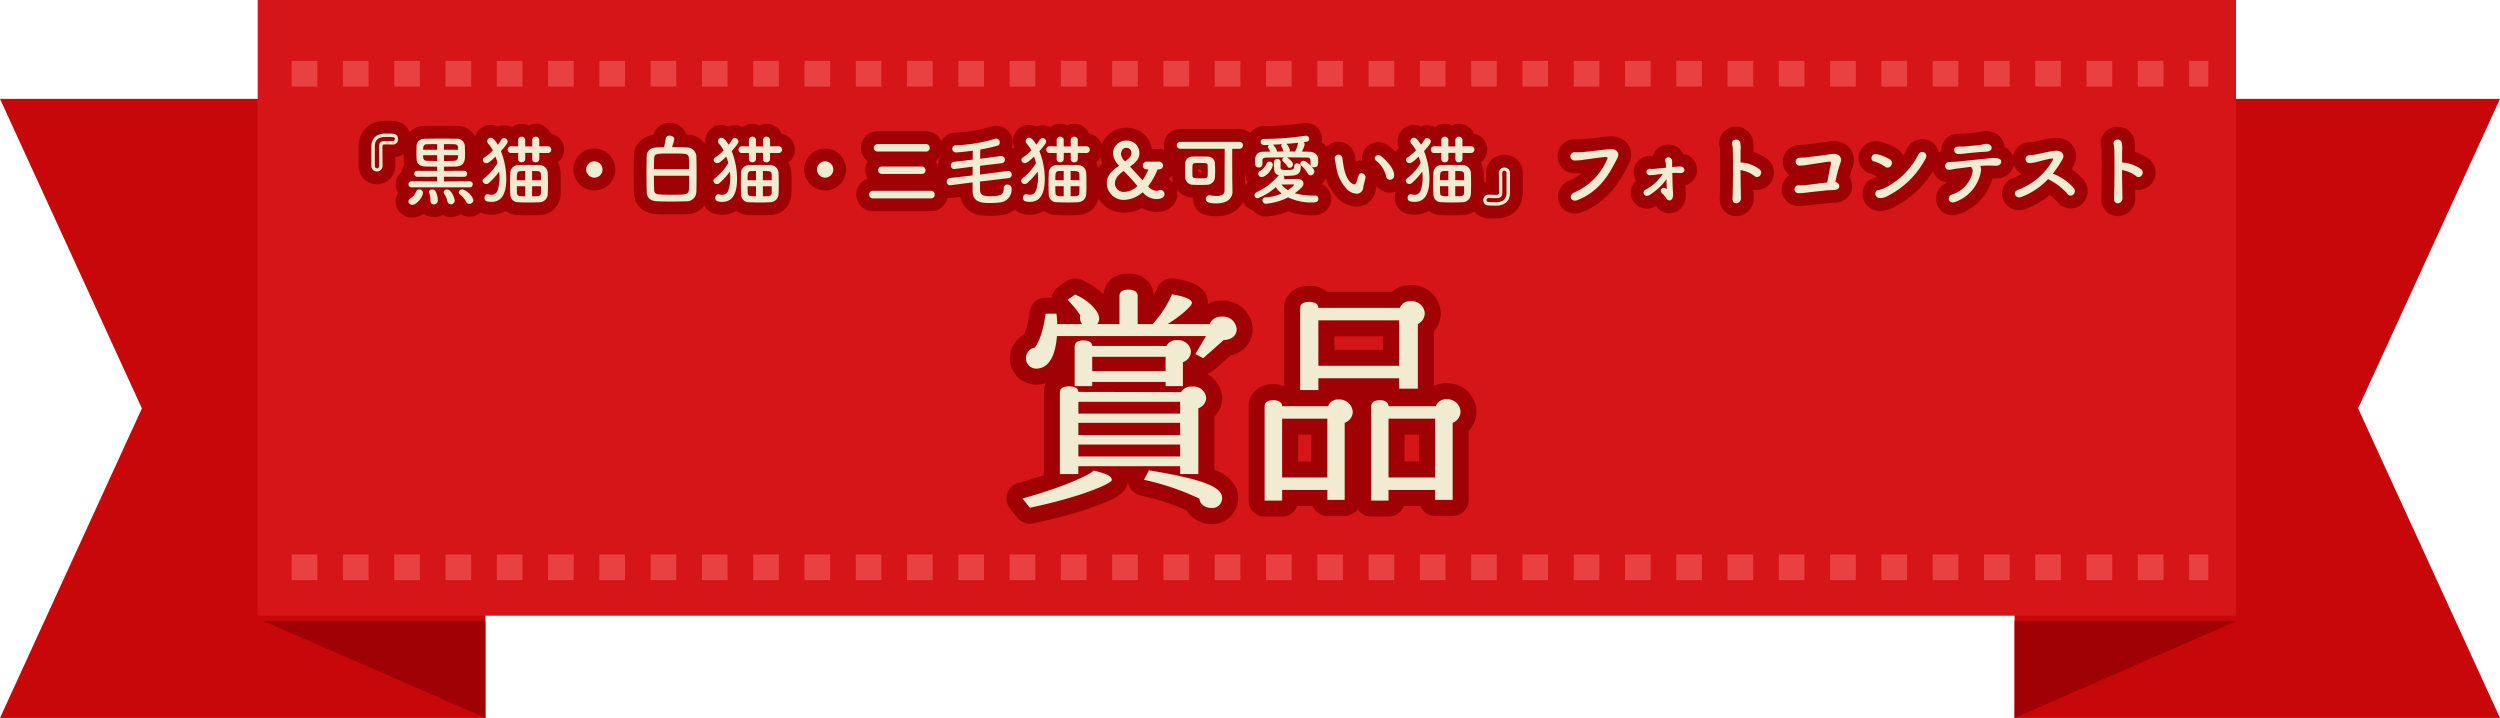
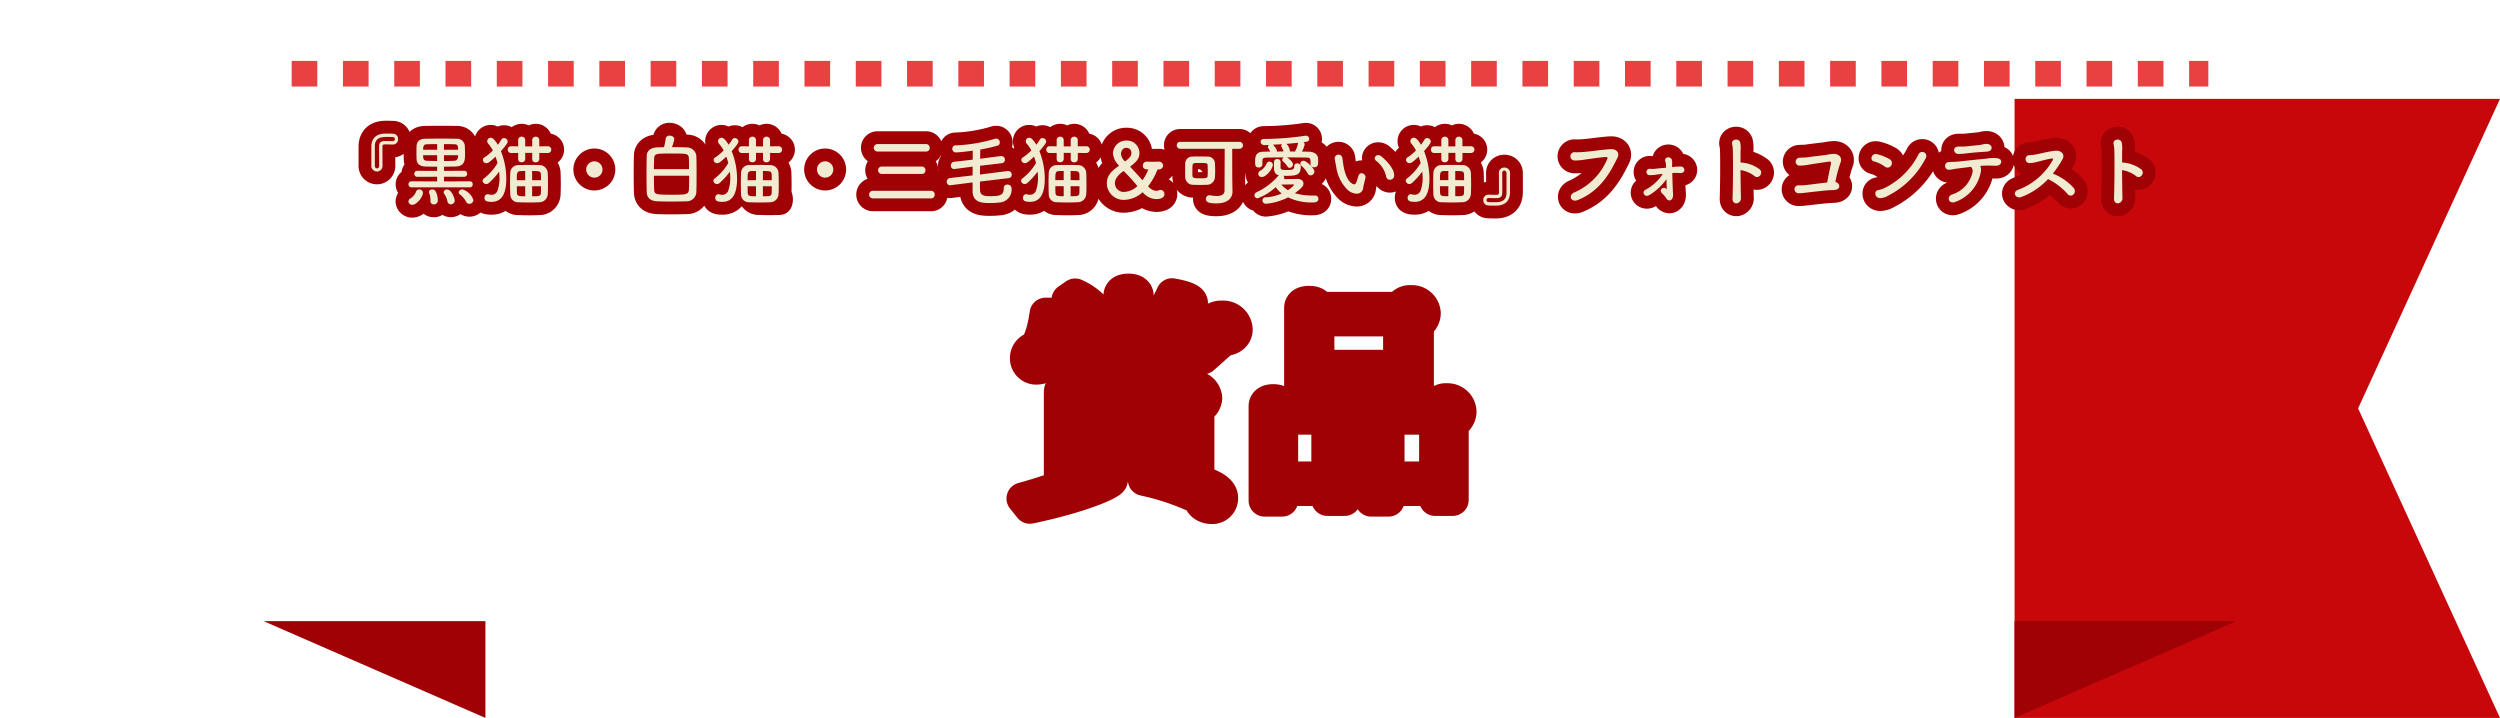
<svg xmlns="http://www.w3.org/2000/svg" width="390" height="112" viewBox="0 0 390 112">
  <defs>
    <filter id="パス_316" x="146.191" y="33.684" width="93.149" height="57.282" filterUnits="userSpaceOnUse">
      <feOffset dy="3" input="SourceAlpha" />
      <feGaussianBlur stdDeviation="3" result="blur" />
      <feFlood flood-opacity="0.161" />
      <feComposite operator="in" in2="blur" />
      <feComposite in="SourceGraphic" />
    </filter>
    <filter id="パス_315" x="150.512" y="36.184" width="86.328" height="52.056" filterUnits="userSpaceOnUse">
      <feOffset dy="3" input="SourceAlpha" />
      <feGaussianBlur stdDeviation="3" result="blur-2" />
      <feFlood flood-opacity="0.161" />
      <feComposite operator="in" in2="blur-2" />
      <feComposite in="SourceGraphic" />
    </filter>
  </defs>
  <g id="ttl-prize-mobile" transform="translate(-267 -756.208)">
    <g id="グループ_17" data-name="グループ 17" transform="translate(267 756.208)">
      <g id="グループ_18" data-name="グループ 18" transform="translate(314.273 15.42)">
        <path id="パス_7" data-name="パス 7" d="M455,1043.08h75.727l-22.135-48.29,22.135-48.29H455Z" transform="translate(-455 -946.5)" fill="#c8070a" />
        <path id="パス_8" data-name="パス 8" d="M489.616,1015.6,455,1030.707V1015.6Z" transform="translate(-455 -934.127)" fill="#9f0104" />
      </g>
      <g id="グループ_19" data-name="グループ 19" transform="translate(0 15.42)">
-         <path id="パス_7-2" data-name="パス 7" d="M530.727,1043.08H455l22.136-48.29L455,946.5h75.727Z" transform="translate(-455 -946.5)" fill="#c8070a" />
        <path id="パス_8-2" data-name="パス 8" d="M455,1015.6l34.616,15.105V1015.6Z" transform="translate(-413.89 -934.127)" fill="#9f0104" />
      </g>
-       <rect id="長方形_28" data-name="長方形 28" width="308.626" height="96.051" transform="translate(40.197)" fill="#d61518" />
-       <line id="線_8" data-name="線 8" x2="299" transform="translate(45.5 88.5)" fill="none" stroke="#e94042" stroke-width="4" stroke-dasharray="4 4" />
      <line id="線_9" data-name="線 9" x2="299" transform="translate(45.5 11.5)" fill="none" stroke="#e94042" stroke-width="4" stroke-dasharray="4 4" />
    </g>
    <g transform="matrix(1, 0, 0, 1, 267, 756.21)" filter="url(#パス_316)">
      <path id="パス_316-2" data-name="パス 316" d="M149.92,14.376a2.11,2.11,0,0,0-2.3-1.98,1.882,1.882,0,0,0-1.908,1.152h-6.552c2.3-1.44,3.78-2.88,3.78-3.276s-.468-.9-3.1-1.368a17.008,17.008,0,0,1-3.024,4.644h-2.34V9.156c0-.468-.324-.972-1.44-.972s-1.4.5-1.4.972v4.392h-3.456a1.347,1.347,0,0,0,.288-.9c0-1.044-1.512-2.736-3.744-3.708l-1.188.828a14.753,14.753,0,0,1,1.98,2.412,1.35,1.35,0,0,0-.036.4,1.508,1.508,0,0,0,.324.972h-3.888a13.1,13.1,0,0,0-.108-1.62h-1.692c-.288,2.088-.828,4.212-1.692,5.292a1.628,1.628,0,0,0-1.368,1.548,1.592,1.592,0,0,0,1.584,1.728c2.232,0,3.06-2.52,3.24-5.076h23.256l-1.656,2.808,1.224.648,3.2-2.844C149.02,16.032,149.92,15.42,149.92,14.376Zm-7.128,3.492a1.963,1.963,0,0,0-2.124-1.8,1.679,1.679,0,0,0-1.692.9H127.384c-.036-.432-.324-.864-1.368-.864s-1.368.468-1.368.936v6.192h2.736v-.648h11.448v.648h2.7V19.488A1.788,1.788,0,0,0,142.792,17.868Zm2.376,7.236a1.968,1.968,0,0,0-2.2-1.8,1.858,1.858,0,0,0-1.728.864l-16.02-.036c0-.4-.324-.864-1.44-.864s-1.44.468-1.44.864V36.948h2.88V35.724H141.1v1.224h2.844V26.688A1.794,1.794,0,0,0,145.168,25.1Zm2.484,15.624c0-1.512-1.908-2.808-11.412-4.356l-.792,1.476a38.891,38.891,0,0,1,8.676,2.952c0,.828.9,1.44,1.836,1.44A1.528,1.528,0,0,0,147.652,40.728Zm-17.208-2.844c0-.4-.288-.9-2.844-1.476-.5.612-4.572,2.556-11.088,4.356l1.152,1.44C125.584,40.548,130.444,38.424,130.444,37.884Zm8.388-16.992H127.384V18.66h11.448Zm2.268,6.624H125.224V25.68H141.1Zm0,3.348H125.224V28.956H141.1Zm0,3.348H125.224V32.34H141.1Zm38.16-22.356a2,2,0,0,0-2.16-1.872,1.682,1.682,0,0,0-1.728,1.044H162.664c0-.432-.324-.936-1.44-.936s-1.4.5-1.4.936V23.844h2.844V22.008h12.6v1.62h2.916V13.548A1.893,1.893,0,0,0,179.26,11.856Zm5.58,15.372a2.021,2.021,0,0,0-2.124-1.944,1.672,1.672,0,0,0-1.728,1.08h-7.38c0-.432-.288-.936-1.368-.936-1.044,0-1.332.5-1.332.936V41.088h2.7V39.432h7.272V40.98h2.736V28.956A1.9,1.9,0,0,0,184.84,27.228Zm-16.812,0a2.077,2.077,0,0,0-2.16-1.908,1.632,1.632,0,0,0-1.692,1.044h-7.164c0-.432-.324-.936-1.4-.936-1.044,0-1.332.5-1.332.936V41.088h2.736V39.432h7.056V40.98h2.7V28.956A1.849,1.849,0,0,0,168.028,27.228Zm7.236-7.164h-12.6V12.972h12.6Zm5.616,17.424h-7.272v-9.18h7.272Zm-16.812,0h-7.056v-9.18h7.056Z" transform="translate(43 34)" fill="#f1ecd1" stroke="#9f0104" stroke-linejoin="round" stroke-width="5" />
    </g>
    <g transform="matrix(1, 0, 0, 1, 267, 756.21)" filter="url(#パス_315)">
-       <path id="パス_315-2" data-name="パス 315" d="M149.92,14.376a2.11,2.11,0,0,0-2.3-1.98,1.882,1.882,0,0,0-1.908,1.152h-6.552c2.3-1.44,3.78-2.88,3.78-3.276s-.468-.9-3.1-1.368a17.008,17.008,0,0,1-3.024,4.644h-2.34V9.156c0-.468-.324-.972-1.44-.972s-1.4.5-1.4.972v4.392h-3.456a1.347,1.347,0,0,0,.288-.9c0-1.044-1.512-2.736-3.744-3.708l-1.188.828a14.753,14.753,0,0,1,1.98,2.412,1.35,1.35,0,0,0-.036.4,1.508,1.508,0,0,0,.324.972h-3.888a13.1,13.1,0,0,0-.108-1.62h-1.692c-.288,2.088-.828,4.212-1.692,5.292a1.628,1.628,0,0,0-1.368,1.548,1.592,1.592,0,0,0,1.584,1.728c2.232,0,3.06-2.52,3.24-5.076h23.256l-1.656,2.808,1.224.648,3.2-2.844C149.02,16.032,149.92,15.42,149.92,14.376Zm-7.128,3.492a1.963,1.963,0,0,0-2.124-1.8,1.679,1.679,0,0,0-1.692.9H127.384c-.036-.432-.324-.864-1.368-.864s-1.368.468-1.368.936v6.192h2.736v-.648h11.448v.648h2.7V19.488A1.788,1.788,0,0,0,142.792,17.868Zm2.376,7.236a1.968,1.968,0,0,0-2.2-1.8,1.858,1.858,0,0,0-1.728.864l-16.02-.036c0-.4-.324-.864-1.44-.864s-1.44.468-1.44.864V36.948h2.88V35.724H141.1v1.224h2.844V26.688A1.794,1.794,0,0,0,145.168,25.1Zm2.484,15.624c0-1.512-1.908-2.808-11.412-4.356l-.792,1.476a38.891,38.891,0,0,1,8.676,2.952c0,.828.9,1.44,1.836,1.44A1.528,1.528,0,0,0,147.652,40.728Zm-17.208-2.844c0-.4-.288-.9-2.844-1.476-.5.612-4.572,2.556-11.088,4.356l1.152,1.44C125.584,40.548,130.444,38.424,130.444,37.884Zm8.388-16.992H127.384V18.66h11.448Zm2.268,6.624H125.224V25.68H141.1Zm0,3.348H125.224V28.956H141.1Zm0,3.348H125.224V32.34H141.1Zm38.16-22.356a2,2,0,0,0-2.16-1.872,1.682,1.682,0,0,0-1.728,1.044H162.664c0-.432-.324-.936-1.44-.936s-1.4.5-1.4.936V23.844h2.844V22.008h12.6v1.62h2.916V13.548A1.893,1.893,0,0,0,179.26,11.856Zm5.58,15.372a2.021,2.021,0,0,0-2.124-1.944,1.672,1.672,0,0,0-1.728,1.08h-7.38c0-.432-.288-.936-1.368-.936-1.044,0-1.332.5-1.332.936V41.088h2.7V39.432h7.272V40.98h2.736V28.956A1.9,1.9,0,0,0,184.84,27.228Zm-16.812,0a2.077,2.077,0,0,0-2.16-1.908,1.632,1.632,0,0,0-1.692,1.044h-7.164c0-.432-.324-.936-1.4-.936-1.044,0-1.332.5-1.332.936V41.088h2.736V39.432h7.056V40.98h2.7V28.956A1.849,1.849,0,0,0,168.028,27.228Zm7.236-7.164h-12.6V12.972h12.6Zm5.616,17.424h-7.272v-9.18h7.272Zm-16.812,0h-7.056v-9.18h7.056Z" transform="translate(43 34)" fill="#f1ecd1" />
-     </g>
-     <path id="パス_314" data-name="パス 314" d="M17.932,8.9a.87.87,0,0,0,1.74-.036c0-.648-.012-2.388-.012-3.024,0-.228.12-.312.336-.312.324,0,.792,0,1.2.024h.084A.808.808,0,0,0,22.1,4.7a.793.793,0,0,0-.792-.84c-.24-.012-.756-.024-1.14-.024-2.016,0-2.22,1.368-2.232,1.968Zm.54-3.1c.024-1.4,1.128-1.44,1.884-1.44,1.032,0,1.236,0,1.236.324a.318.318,0,0,1-.324.336h-.024C20.836,5,20.332,5,20,5c-.588.012-.864.264-.864.816,0,.888.012,2.376.012,3.048,0,.276-.156.4-.324.4a.354.354,0,0,1-.348-.372ZM33.3,12.224a.44.44,0,0,0,.444-.468.434.434,0,0,0-.444-.468L29.26,11.3v-.732l3.156.012a.45.45,0,0,0,.456-.468.443.443,0,0,0-.456-.468l-3.156.012V9c.6,0,1.2-.012,1.8-.024,1.488-.036,1.488-1.056,1.488-2.016,0-.408-.024-.84-.036-1.224a1.2,1.2,0,0,0-1.32-1.092c-.672-.012-1.428-.024-2.184-.024-.924,0-1.848.012-2.676.024-.924.012-1.308.48-1.344,1.1-.012.336-.024.7-.024,1.044s.012.72.024,1.056c.036.672.444,1.092,1.332,1.128C26.9,9,27.532,9,28.192,9v.66l-3.084-.012a.457.457,0,0,0-.48.468.463.463,0,0,0,.48.468l3.084-.012V11.3l-4-.012a.446.446,0,0,0-.468.468.453.453,0,0,0,.468.468Zm.552,1.98a2.608,2.608,0,0,0-1.7-1.656c-.312,0-.6.216-.6.456a.374.374,0,0,0,.168.3,3.772,3.772,0,0,1,1,1.176.536.536,0,0,0,.5.324A.633.633,0,0,0,33.856,14.2Zm-2.916.084c0-.312-.48-1.728-1.188-1.728a.492.492,0,0,0-.54.42.457.457,0,0,0,.072.228A3.154,3.154,0,0,1,29.8,14.42a.523.523,0,0,0,.528.456A.6.6,0,0,0,30.94,14.288Zm-2.64-.012a2.9,2.9,0,0,0-.384-1.5.57.57,0,0,0-.48-.216c-.264,0-.516.132-.516.384a.471.471,0,0,0,.036.168,3.193,3.193,0,0,1,.2,1.152v.108a.49.49,0,0,0,.516.516A.608.608,0,0,0,28.3,14.276Zm-3.96.672c.672,0,1.644-1.212,1.644-1.9a.538.538,0,0,0-.576-.492.5.5,0,0,0-.516.384,2.147,2.147,0,0,1-.852,1.008.6.6,0,0,0-.324.48A.582.582,0,0,0,24.34,14.948Zm4.92-8.592V5.48c.576,0,1.14.012,1.62.024.552.012.576.3.576.852Zm2.2.852c0,.42-.036.852-.612.876q-.792.036-1.584.036V7.208Zm-3.264-.852H26.008c0-.468.072-.84.564-.852s1.044-.024,1.62-.024Zm0,1.764-1.584-.036c-.6-.024-.6-.42-.6-.876h2.184Zm17.28-1.248a.528.528,0,0,0,0-1.056l-1.344.012V4.784a.557.557,0,0,0-1.1,0V5.84H41.932V4.784a.557.557,0,0,0-1.1,0V5.828l-1.08-.012h-.012a.5.5,0,0,0-.528.528.51.51,0,0,0,.528.528h.012l1.08-.012v.984a.483.483,0,0,0,.528.468.524.524,0,0,0,.576-.5v-.96h1.092v1a.483.483,0,0,0,.528.468.524.524,0,0,0,.576-.5V6.86Zm-.024,6.456c.024-.48.036-1,.036-1.5,0-.648-.012-1.284-.036-1.884a1.282,1.282,0,0,0-1.356-1.188c-.564-.024-1.092-.024-1.62-.024s-1.02,0-1.524.024a1.233,1.233,0,0,0-1.344,1.2c-.024.516-.036,1.1-.036,1.692s.012,1.164.036,1.692a1.213,1.213,0,0,0,1.332,1.212c.54.024,1.08.036,1.644.036.492,0,.984-.012,1.512-.036A1.318,1.318,0,0,0,45.448,13.328ZM37.864,9.776a9.208,9.208,0,0,1,.06.984,5.752,5.752,0,0,1-.288,1.884.976.976,0,0,1-.96.744,1.711,1.711,0,0,1-.468-.072.6.6,0,0,0-.144-.024.528.528,0,0,0-.48.576c0,.372.168.624,1.1.624,1.236,0,2.3-.768,2.3-3.612a11.8,11.8,0,0,0-.84-4.3c1-1.116,1.056-1.368,1.056-1.512a.576.576,0,0,0-.576-.528.458.458,0,0,0-.408.24,6.92,6.92,0,0,1-.552.8c-.588-.972-.9-1.092-1.116-1.092a.545.545,0,0,0-.54.54.6.6,0,0,0,.168.408,5.357,5.357,0,0,1,.708,1.032,7.358,7.358,0,0,1-1.3,1.08.478.478,0,0,0-.264.408.554.554,0,0,0,.564.5c.18,0,.384-.024,1.416-1.02a9.577,9.577,0,0,1,.312,1,8.375,8.375,0,0,1-2.088,2.376.5.5,0,0,0-.24.4.566.566,0,0,0,.576.5.537.537,0,0,0,.36-.132A10.867,10.867,0,0,0,37.864,9.776Zm5.148,1.332V9.68c1.056,0,1.344,0,1.368.516.012.3.012.6.012.912Zm-1.08,0H40.624c0-1.056,0-1.4.588-1.416.228-.012.468-.012.72-.012Zm2.46.948c0,.348,0,.7-.012,1.032-.012.528-.324.528-1.368.528v-1.56Zm-2.46,1.56c-.888,0-1.26,0-1.284-.516-.012-.348-.024-.7-.024-1.044h1.308ZM53.992,9.44a1.272,1.272,0,1,0-1.272,1.272A1.265,1.265,0,0,0,53.992,9.44ZM64.828,5.948a5.955,5.955,0,0,0,.36-1.248c0-.336-.372-.54-.72-.54a.564.564,0,0,0-.624.492A8.421,8.421,0,0,1,63.58,5.96c-.408.012-.792.024-1.128.036-.924.036-1.536.528-1.56,1.272-.024.78-.036,1.788-.036,2.772,0,1.116.012,2.208.036,2.964.036.864.576,1.356,1.656,1.4.612.024,1.332.036,2.064.036.828,0,1.692-.012,2.472-.036a1.5,1.5,0,0,0,1.548-1.44c.024-.624.036-1.728.036-2.856,0-1.02-.012-2.04-.036-2.76A1.485,1.485,0,0,0,67.12,6C66.508,5.972,65.68,5.948,64.828,5.948ZM62.008,9.38c0-.6.024-1.152.036-1.6.036-.828.216-.828,2.724-.828,2.484,0,2.664,0,2.7.828.012.444.024,1,.024,1.6Zm5.5,1.032c0,.78-.012,1.524-.036,2.1-.036.864-.444.864-2.712.864-2.436,0-2.688-.036-2.712-.828-.024-.54-.036-1.32-.036-2.136Zm13.968-3.54a.528.528,0,0,0,0-1.056l-1.344.012V4.784a.557.557,0,0,0-1.1,0V5.84H77.932V4.784a.557.557,0,0,0-1.1,0V5.828l-1.08-.012h-.012a.5.5,0,0,0-.528.528.51.51,0,0,0,.528.528h.012l1.08-.012v.984a.483.483,0,0,0,.528.468.524.524,0,0,0,.576-.5v-.96h1.092v1a.483.483,0,0,0,.528.468.524.524,0,0,0,.576-.5V6.86Zm-.024,6.456c.024-.48.036-1,.036-1.5,0-.648-.012-1.284-.036-1.884a1.282,1.282,0,0,0-1.356-1.188c-.564-.024-1.092-.024-1.62-.024s-1.02,0-1.524.024a1.233,1.233,0,0,0-1.344,1.2c-.024.516-.036,1.1-.036,1.692s.012,1.164.036,1.692a1.213,1.213,0,0,0,1.332,1.212c.54.024,1.08.036,1.644.036.492,0,.984-.012,1.512-.036A1.318,1.318,0,0,0,81.448,13.328ZM73.864,9.776a9.207,9.207,0,0,1,.06.984,5.752,5.752,0,0,1-.288,1.884.976.976,0,0,1-.96.744,1.711,1.711,0,0,1-.468-.072.6.6,0,0,0-.144-.024.528.528,0,0,0-.48.576c0,.372.168.624,1.1.624,1.236,0,2.3-.768,2.3-3.612a11.8,11.8,0,0,0-.84-4.3c1-1.116,1.056-1.368,1.056-1.512a.576.576,0,0,0-.576-.528.458.458,0,0,0-.408.24,6.92,6.92,0,0,1-.552.8c-.588-.972-.9-1.092-1.116-1.092a.545.545,0,0,0-.54.54.6.6,0,0,0,.168.408,5.357,5.357,0,0,1,.708,1.032,7.358,7.358,0,0,1-1.3,1.08.478.478,0,0,0-.264.408.554.554,0,0,0,.564.5c.18,0,.384-.024,1.416-1.02a9.579,9.579,0,0,1,.312,1,8.375,8.375,0,0,1-2.088,2.376.5.5,0,0,0-.24.4.566.566,0,0,0,.576.5.537.537,0,0,0,.36-.132A10.867,10.867,0,0,0,73.864,9.776Zm5.148,1.332V9.68c1.056,0,1.344,0,1.368.516.012.3.012.6.012.912Zm-1.08,0H76.624c0-1.056,0-1.4.588-1.416.228-.012.468-.012.72-.012Zm2.46.948c0,.348,0,.7-.012,1.032-.012.528-.324.528-1.368.528v-1.56Zm-2.46,1.56c-.888,0-1.26,0-1.284-.516-.012-.348-.024-.7-.024-1.044h1.308ZM89.992,9.44a1.272,1.272,0,1,0-1.272,1.272A1.265,1.265,0,0,0,89.992,9.44Zm14.5-2.8a.538.538,0,0,0,.54-.576.555.555,0,0,0-.54-.588h-7.6a.582.582,0,1,0,0,1.164Zm-.66,3.492a.528.528,0,0,0,.54-.564.555.555,0,0,0-.54-.588H97.552a.576.576,0,1,0,0,1.152Zm1.44,3.816a.541.541,0,0,0,.54-.588.559.559,0,0,0-.54-.6h-9.1a.594.594,0,0,0,0,1.188Zm12.06-3.156a.533.533,0,0,0,.5-.54.555.555,0,0,0-.552-.576H117.2l-4.32.552c0-.444.012-.912.012-1.368l3.384-.4a.531.531,0,0,0,.492-.54.555.555,0,0,0-.552-.576h-.084l-3.228.42c.012-.54.012-1.032.024-1.44a23.273,23.273,0,0,0,2.712-.612.474.474,0,0,0,.324-.48.571.571,0,0,0-.552-.612.68.68,0,0,0-.216.036,24.256,24.256,0,0,1-6.1,1.02.512.512,0,0,0-.54.528.567.567,0,0,0,.6.576c.264,0,1.4-.108,2.6-.276-.012.408-.012.888-.012,1.4l-2.9.336a.573.573,0,0,0-.516.588.516.516,0,0,0,.54.54c.036,0,.072-.012.108-.012l2.76-.36c0,.456-.012.924-.012,1.368l-3.516.408a.571.571,0,0,0-.516.588.509.509,0,0,0,.54.54c.036,0,.072-.012.108-.012l3.384-.432V12.86c.024,1.812,1.644,1.812,2.724,1.812a12.511,12.511,0,0,0,1.488-.084,2.015,2.015,0,0,0,1.872-2.22.615.615,0,0,0-.648-.576.541.541,0,0,0-.576.576c0,1.044-.54,1.236-2.016,1.236-.828,0-1.656-.012-1.68-.936-.012-.36-.012-.828-.012-1.344Zm12.144-3.924a.528.528,0,0,0,0-1.056l-1.344.012V4.784a.557.557,0,0,0-1.1,0V5.84h-1.092V4.784a.557.557,0,0,0-1.1,0V5.828l-1.08-.012h-.012a.5.5,0,0,0-.528.528.51.51,0,0,0,.528.528h.012l1.08-.012v.984a.483.483,0,0,0,.528.468.524.524,0,0,0,.576-.5v-.96h1.092v1a.483.483,0,0,0,.528.468.524.524,0,0,0,.576-.5V6.86Zm-.024,6.456c.024-.48.036-1,.036-1.5,0-.648-.012-1.284-.036-1.884a1.282,1.282,0,0,0-1.356-1.188c-.564-.024-1.092-.024-1.62-.024s-1.02,0-1.524.024a1.233,1.233,0,0,0-1.344,1.2c-.024.516-.036,1.1-.036,1.692s.012,1.164.036,1.692a1.213,1.213,0,0,0,1.332,1.212c.54.024,1.08.036,1.644.036.492,0,.984-.012,1.512-.036A1.318,1.318,0,0,0,129.448,13.328Zm-7.584-3.552a9.207,9.207,0,0,1,.06.984,5.752,5.752,0,0,1-.288,1.884.976.976,0,0,1-.96.744,1.711,1.711,0,0,1-.468-.072.6.6,0,0,0-.144-.024.528.528,0,0,0-.48.576c0,.372.168.624,1.1.624,1.236,0,2.3-.768,2.3-3.612a11.8,11.8,0,0,0-.84-4.3c1-1.116,1.056-1.368,1.056-1.512a.576.576,0,0,0-.576-.528.458.458,0,0,0-.408.24,6.92,6.92,0,0,1-.552.8c-.588-.972-.9-1.092-1.116-1.092a.545.545,0,0,0-.54.54.6.6,0,0,0,.168.408,5.357,5.357,0,0,1,.708,1.032,7.358,7.358,0,0,1-1.3,1.08.478.478,0,0,0-.264.408.554.554,0,0,0,.564.5c.18,0,.384-.024,1.416-1.02a9.579,9.579,0,0,1,.312,1,8.375,8.375,0,0,1-2.088,2.376.5.5,0,0,0-.24.4.566.566,0,0,0,.576.5.537.537,0,0,0,.36-.132A10.867,10.867,0,0,0,121.864,9.776Zm5.148,1.332V9.68c1.056,0,1.344,0,1.368.516.012.3.012.6.012.912Zm-1.08,0h-1.308c0-1.056,0-1.4.588-1.416.228-.012.468-.012.72-.012Zm2.46.948c0,.348,0,.7-.012,1.032-.012.528-.324.528-1.368.528v-1.56Zm-2.46,1.56c-.888,0-1.26,0-1.284-.516-.012-.348-.024-.7-.024-1.044h1.308ZM140.74,9.428a.63.63,0,0,0,.7-.612.647.647,0,0,0-.72-.6c-.216.012-.528.012-.852.012s-.636,0-.888-.012h-.048a.6.6,0,0,0-.648.612c0,.588.564.6.768.6.048,0,.072.012.072.048a7.9,7.9,0,0,1-.888,1.62c-.024,0-.036-.012-.072-.048-.6-.672-1.248-1.38-1.812-1.98a.11.11,0,0,1-.036-.06.066.066,0,0,1,.036-.06c.984-.72,1.4-1.248,1.4-2.088a1.943,1.943,0,0,0-2.016-1.932,2.049,2.049,0,0,0-2.112,1.98,2.939,2.939,0,0,0,.9,1.884c.024.024.024.036.024.048s-.024.048-.048.072c-1.188.816-1.836,1.548-1.836,2.7a2.616,2.616,0,0,0,2.724,2.568,4.412,4.412,0,0,0,2.784-1.128.109.109,0,0,1,.084-.036c.012,0,.024,0,.048.024a2.83,2.83,0,0,0,2.052,1.02c1.2,0,1.3-.564,1.3-.768a.65.65,0,0,0-.6-.672.557.557,0,0,0-.228.048,1.136,1.136,0,0,1-.444.1,1.867,1.867,0,0,1-1.224-.636.1.1,0,0,1-.036-.072.2.2,0,0,1,.024-.06,9.991,9.991,0,0,0,1.38-2.448c.036-.1.108-.108.2-.12Zm-5.16-1.3a.137.137,0,0,1-.084.036c-.012,0-.024-.012-.036-.024a1.766,1.766,0,0,1-.588-1.128c0-.168.108-.948.828-.948a.762.762,0,0,1,.8.792C136.5,7.364,136.18,7.664,135.58,8.132Zm1.86,3.9a3.27,3.27,0,0,1-2.028.912,1.375,1.375,0,0,1-1.488-1.356c0-1.068,1.332-1.9,1.38-1.9A31.465,31.465,0,0,1,137.44,12.032Zm14.8-.828c-.012-.8-.012-3.552-.012-4.992h1.1a.533.533,0,0,0,.576-.54.539.539,0,0,0-.576-.54h-9.2a.519.519,0,0,0-.552.54.525.525,0,0,0,.552.54h6.924c0,1.824-.024,5.328-.024,6.516,0,.624-.5.852-1.236.852a5.517,5.517,0,0,1-.948-.1.634.634,0,0,0-.144-.012.561.561,0,0,0-.588.564c0,.516.48.7,1.656.7,1.9,0,2.5-.972,2.5-1.812V12.9Zm-2.712-.516c.024-.312.036-.648.036-.984,0-.444-.012-.888-.036-1.3a1.114,1.114,0,0,0-1.2-.972c-.384-.012-.852-.024-1.308-.024-.372,0-.732.012-1.032.024a1.071,1.071,0,0,0-1.092,1.044c-.012.36-.012.744-.012,1.116s0,.756.012,1.1a1.209,1.209,0,0,0,1.236,1.14c.336.012.7.024,1.068.024s.732-.012,1.08-.024A1.239,1.239,0,0,0,149.524,10.688Zm-1.14-.24c-.024.288-.12.372-1.092.372s-1.26-.024-1.272-.408c-.012-.252-.012-.516-.012-.78,0-.96,0-1.164.444-1.188.192-.012.468-.012.744-.012,1.068,0,1.176.024,1.188.372.012.288.024.624.024.96A6.18,6.18,0,0,1,148.384,10.448Zm16.08-.084a.606.606,0,0,0,.576-.6c0-.516-1.26-1.68-1.68-1.68a.484.484,0,0,0-.516.432.493.493,0,0,0,.192.36,4.65,4.65,0,0,1,.972,1.188A.514.514,0,0,0,164.464,10.364Zm-7.536-1.74V8.1c.012-.3.036-.5.684-.516.708-.012,1.68-.024,2.676-.024a.457.457,0,0,0-.264.372.312.312,0,0,0,.12.24,4.053,4.053,0,0,1,.708.816.375.375,0,0,0,.336.2.561.561,0,0,0,.516-.552c0-.372-.636-.9-.948-1.08,1.1,0,2.22.012,3.048.024.636.012.636.168.636,1.008v.024a.51.51,0,0,0,.564.48c.576,0,.624-.408.624-.864,0-.168,0-.336-.012-.468-.024-.768-.744-1.08-1.392-1.092-.36-.012-.744-.024-1.128-.024a3.835,3.835,0,0,0,.432-1.128.415.415,0,0,0-.18-.336c.636-.084.876-.12.876-.516a.488.488,0,0,0-.528-.492.584.584,0,0,0-.144.012,44.717,44.717,0,0,1-6.372.492c-.36,0-.528.216-.528.444a.551.551,0,0,0,.6.516h.024c.216-.012.444-.012.7-.024a.356.356,0,0,0-.192.3.339.339,0,0,0,.048.18,3.155,3.155,0,0,1,.312.552c-.372,0-.732.024-1.08.024-1.236.012-1.272.888-1.272,1.56,0,.5.012.9.564.9a.523.523,0,0,0,.576-.492Zm8.232,4.884h-.3a10.069,10.069,0,0,1-2.868-.36c1.236-.924,1.344-1.2,1.344-1.5,0-.384-.312-.732-.96-.732-.2,0-1.368.024-2.088.036a.37.37,0,0,0,.06-.216.4.4,0,0,0-.156-.312c.144.012.288.012.444.012,1.716,0,2.28-.192,2.28-1.5,0-.276-.288-.444-.564-.444a.412.412,0,0,0-.456.42c0,.54-.216.612-1.248.612-.792,0-.876-.12-.888-.432,0-.132.012-.528.012-.852a.478.478,0,0,0-.528-.42c-.48,0-.516.324-.516.816,0,.252.012.48.012.564,0,.648.2,1.02.78,1.152a.68.68,0,0,0-.18.144,9.828,9.828,0,0,1-3.3,2.484.535.535,0,0,0-.348.48.477.477,0,0,0,.492.48,8.814,8.814,0,0,0,2.832-1.74,3.948,3.948,0,0,0,.924.984,6.87,6.87,0,0,1-2.484.6.475.475,0,0,0-.516.48.524.524,0,0,0,.528.528,9.318,9.318,0,0,0,3.468-1,8.418,8.418,0,0,0,3.744.8c.408,0,.984-.012.984-.588a.482.482,0,0,0-.492-.5Zm-8.328-2.892c.756,0,1.728-1.356,1.728-1.908a.521.521,0,0,0-.54-.492.458.458,0,0,0-.444.336,2.42,2.42,0,0,1-.936,1.068.6.6,0,0,0-.36.5A.518.518,0,0,0,156.832,10.616Zm5.2-3.972c-.276,0-.564-.012-.84-.012a.3.3,0,0,0,.024-.144,1.937,1.937,0,0,0-.54-1.044c.612-.048,1.248-.108,1.836-.168a.171.171,0,0,0-.024.072,3.989,3.989,0,0,1-.432,1.212C162.04,6.584,162.04,6.62,162.028,6.644Zm-3.456-1.068c.456-.024.936-.048,1.428-.084a.313.313,0,0,0-.132.252.414.414,0,0,0,.036.156,3.3,3.3,0,0,1,.312.732c-.348,0-.7.012-1.044.012,0-.024.012-.06.012-.084,0-.3-.468-.84-.564-.936Zm2.34,7.092a3.671,3.671,0,0,1-1.02-.876c.72,0,1.74-.012,1.8-.024h.048c.048,0,.108.024.108.072C161.848,11.936,161.5,12.284,160.912,12.668Zm15.912-1.62a.656.656,0,0,0,.66-.684c0-1.212-1.488-2.532-1.992-2.964a.782.782,0,0,0-.5-.2.522.522,0,0,0-.54.492.479.479,0,0,0,.2.384,4.232,4.232,0,0,1,1.572,2.424A.6.6,0,0,0,176.824,11.048Zm-4.164,1.224c.036-.372.276-1.152.348-1.548,0-.036.012-.06.012-.1a.651.651,0,0,0-.636-.6.469.469,0,0,0-.444.336c-.144.384-.228.732-.336,1.02s-.216.384-.336.384c-.072,0-1.2-.108-1.692-2.9-.072-.384-.1-.792-.168-1.176a.628.628,0,0,0-.6-.564.588.588,0,0,0-.6.576c0,.1.132.828.228,1.284a6.274,6.274,0,0,0,1.752,3.612,2.247,2.247,0,0,0,1.428.624A.993.993,0,0,0,172.66,12.272Zm16.812-5.4a.528.528,0,0,0,0-1.056l-1.344.012V4.784a.557.557,0,0,0-1.1,0V5.84h-1.092V4.784a.557.557,0,0,0-1.1,0V5.828l-1.08-.012h-.012a.5.5,0,0,0-.528.528.51.51,0,0,0,.528.528h.012l1.08-.012v.984a.483.483,0,0,0,.528.468.524.524,0,0,0,.576-.5v-.96h1.092v1a.483.483,0,0,0,.528.468.524.524,0,0,0,.576-.5V6.86Zm-.024,6.456c.024-.48.036-1,.036-1.5,0-.648-.012-1.284-.036-1.884a1.282,1.282,0,0,0-1.356-1.188c-.564-.024-1.092-.024-1.62-.024s-1.02,0-1.524.024a1.233,1.233,0,0,0-1.344,1.2c-.024.516-.036,1.1-.036,1.692s.012,1.164.036,1.692a1.213,1.213,0,0,0,1.332,1.212c.54.024,1.08.036,1.644.036.492,0,.984-.012,1.512-.036A1.318,1.318,0,0,0,189.448,13.328Zm-7.584-3.552a9.209,9.209,0,0,1,.06.984,5.752,5.752,0,0,1-.288,1.884.976.976,0,0,1-.96.744,1.711,1.711,0,0,1-.468-.072.6.6,0,0,0-.144-.024.528.528,0,0,0-.48.576c0,.372.168.624,1.1.624,1.236,0,2.3-.768,2.3-3.612a11.8,11.8,0,0,0-.84-4.3c1-1.116,1.056-1.368,1.056-1.512a.576.576,0,0,0-.576-.528.458.458,0,0,0-.408.24,6.919,6.919,0,0,1-.552.8c-.588-.972-.9-1.092-1.116-1.092a.545.545,0,0,0-.54.54.6.6,0,0,0,.168.408,5.358,5.358,0,0,1,.708,1.032,7.358,7.358,0,0,1-1.3,1.08.478.478,0,0,0-.264.408.554.554,0,0,0,.564.5c.18,0,.384-.024,1.416-1.02a9.575,9.575,0,0,1,.312,1,8.375,8.375,0,0,1-2.088,2.376.5.5,0,0,0-.24.4.566.566,0,0,0,.576.5.537.537,0,0,0,.36-.132A10.867,10.867,0,0,0,181.864,9.776Zm5.148,1.332V9.68c1.056,0,1.344,0,1.368.516.012.3.012.6.012.912Zm-1.08,0h-1.308c0-1.056,0-1.4.588-1.416.228-.012.468-.012.72-.012Zm2.46.948c0,.348,0,.7-.012,1.032-.012.528-.324.528-1.368.528v-1.56Zm-2.46,1.56c-.888,0-1.26,0-1.284-.516-.012-.348-.024-.7-.024-1.044h1.308Zm9.624-.5V9.98a.837.837,0,0,0-.888-.84.817.817,0,0,0-.852.852v.024c.012.564.012,1.464.012,2.232v.828c0,.228-.12.312-.336.312-.324,0-.792,0-1.2-.024h-.084a.808.808,0,0,0-.816.852.793.793,0,0,0,.792.84c.24.012.756.024,1.14.024C195.34,15.08,195.544,13.712,195.556,13.112ZM194.344,10c0-.264.156-.384.312-.384a.363.363,0,0,1,.36.372v3.12c-.024,1.4-1.128,1.44-1.884,1.44-1.032,0-1.236,0-1.236-.324a.318.318,0,0,1,.324-.336h.024c.408.024.912.024,1.248.024.588-.012.852-.264.864-.816v-.84c0-.78,0-1.728-.012-2.244Zm11.832,4.188c3.36-1.38,4.9-4.02,6.156-6.588.36-.732-.108-1.392-1.116-1.332-1.344.084-2.976.348-3.984.42a11.949,11.949,0,0,1-1.476.06.649.649,0,1,0-.084,1.284,7.3,7.3,0,0,0,1.512-.132c.828-.1,2.424-.36,3.348-.408.156-.012.3.072.216.276A9.735,9.735,0,0,1,205.636,13C204.592,13.388,205.012,14.672,206.176,14.192Zm14.676-5.6c0-.252.012-.372,0-.456-.084-.9-1.3-.672-1.068.012a2,2,0,0,1,.1.552c.012.12.012.276.024.468-.576.048-1.152.1-1.512.144a4.874,4.874,0,0,1-.924.036.5.5,0,1,0-.132.984,7.157,7.157,0,0,0,1.128-.1c.252-.036.576-.06.924-.1a7.2,7.2,0,0,1-2.712,2.484c-.636.336-.132,1.308.672.792a9.222,9.222,0,0,0,2.616-2.448c.012.54.024,1.056.036,1.476,0,.108-.012.108-.132-.012-.348-.372-1.188.168-.576.768a3.166,3.166,0,0,1,.66.78.557.557,0,0,0,.48.3c.3,0,.5-.3.552-.648a3.855,3.855,0,0,0-.012-.744c-.048-.756-.072-1.92-.1-2.88a6.157,6.157,0,0,1,1.152,0c.972.1.924-.972.192-1.02a7.423,7.423,0,0,0-1.368.1Zm10.668.948a4.736,4.736,0,0,1,2.148.9c.624.588,1.452-.372.888-.984a5.415,5.415,0,0,0-2.832-1.092.581.581,0,0,0-.2,0c0-.8,0-1.5.012-1.98a4.225,4.225,0,0,0-.048-1.068c-.108-.828-1.488-.66-1.272.192a5.387,5.387,0,0,1,.108,1.008c.048,1.74.024,5.52-.048,7.476-.024.54.324.768.66.732a.806.806,0,0,0,.648-.912C231.556,12.74,231.532,11.084,231.52,9.536Zm14.8,1.848a21.161,21.161,0,0,1,.828-3.108c.18-.408.012-1.284-1.116-1.272a7.711,7.711,0,0,0-1.176.168c-.432.06-2.46.288-2.88.36s-.8.036-1.224.072a.62.62,0,1,0,.06,1.236,9.663,9.663,0,0,0,1.4-.156c.456-.084,2.412-.372,2.988-.456.348-.048.492-.024.42.36-.1.456-.384,1.824-.576,2.88-.828.084-3.072.384-3.48.42-.312.024-.612.024-.912.024a.617.617,0,1,0-.036,1.224,6.989,6.989,0,0,0,1.116-.084c.42-.048,2.952-.336,3.5-.372l.864-.036C247.3,12.572,247.048,11.552,246.316,11.384Zm14.052-3.612c.528-.96-.684-1.464-1.08-.708a11.743,11.743,0,0,1-5.328,5.28,4.14,4.14,0,0,1-.924.3c-.768.084-.624,1.344.372,1.26a2.576,2.576,0,0,0,1.152-.384A13.541,13.541,0,0,0,260.368,7.772Zm-5.352,1.056a.689.689,0,0,0-.2-.972,7.389,7.389,0,0,0-1.98-.8c-.912-.228-1.212.972-.492,1.128a4.953,4.953,0,0,1,1.7.816A.647.647,0,0,0,255.016,8.828Zm14.9-2.172c1.128-.072.936-1.176.024-1.212a2.191,2.191,0,0,0-.588.072,5.009,5.009,0,0,1-.552.108c-.72.072-1.548.156-2.124.216-.432.048-.768.012-1.188.024-.96.036-.768,1.14,0,1.152a9.619,9.619,0,0,0,1.416-.108c.54-.06,1.212-.132,1.92-.18C269.224,6.7,269.524,6.68,269.92,6.656Zm-1,2.22c.144-.012.276-.012.408-.024.684-.048,1.332-.012,2.064,0,.516,0,.78-.288.792-.588.012-.348-.192-.528-.732-.6a7.181,7.181,0,0,0-1.7.1c-1.248.108-3.264.336-4.176.432-.528.06-1.08.048-1.512.084a.607.607,0,1,0,.012,1.212c.384-.024.8-.156,1.488-.228.528-.06,1.212-.156,1.944-.24a.608.608,0,0,0,.084.18.8.8,0,0,1,.144.552,4.7,4.7,0,0,1-3.228,3.588c-.84.264-.6,1.6.564,1.14a6.186,6.186,0,0,0,3.936-4.68A1.691,1.691,0,0,0,268.924,8.876ZM279.5,10.94a9.837,9.837,0,0,1,3.036,2.316.6.6,0,0,0,.888.108.738.738,0,0,0,.108-1,8.486,8.486,0,0,0-3.288-2.28,16.448,16.448,0,0,0,1.512-2.256c.4-.7-.132-1.4-1.152-1.308s-2.46.48-2.892.552a7.423,7.423,0,0,1-1.068.132.619.619,0,1,0-.012,1.236,5.437,5.437,0,0,0,1.212-.2c.312-.072,1.68-.456,2.268-.516.144-.012.2.072.108.264a10.36,10.36,0,0,1-5.364,4.608c-1.032.348-.42,1.476.468,1.14A11.218,11.218,0,0,0,279.5,10.94Zm11.544-1.4a4.736,4.736,0,0,1,2.148.9c.624.588,1.452-.372.888-.984a5.415,5.415,0,0,0-2.832-1.092.581.581,0,0,0-.2,0c0-.8,0-1.5.012-1.98A4.225,4.225,0,0,0,291,5.312c-.108-.828-1.488-.66-1.272.192a5.387,5.387,0,0,1,.108,1.008c.048,1.74.024,5.52-.048,7.476-.024.54.324.768.66.732a.806.806,0,0,0,.648-.912C291.076,12.74,291.052,11.084,291.04,9.536Z" transform="translate(307 773.208)" fill="#f1ecd1" stroke="#9f0104" stroke-linejoin="round" stroke-width="4" />
+       </g>
+     <path id="パス_314" data-name="パス 314" d="M17.932,8.9a.87.87,0,0,0,1.74-.036c0-.648-.012-2.388-.012-3.024,0-.228.12-.312.336-.312.324,0,.792,0,1.2.024h.084A.808.808,0,0,0,22.1,4.7a.793.793,0,0,0-.792-.84c-.24-.012-.756-.024-1.14-.024-2.016,0-2.22,1.368-2.232,1.968Zm.54-3.1c.024-1.4,1.128-1.44,1.884-1.44,1.032,0,1.236,0,1.236.324a.318.318,0,0,1-.324.336h-.024C20.836,5,20.332,5,20,5c-.588.012-.864.264-.864.816,0,.888.012,2.376.012,3.048,0,.276-.156.4-.324.4a.354.354,0,0,1-.348-.372ZM33.3,12.224a.44.44,0,0,0,.444-.468.434.434,0,0,0-.444-.468L29.26,11.3v-.732l3.156.012a.45.45,0,0,0,.456-.468.443.443,0,0,0-.456-.468l-3.156.012V9c.6,0,1.2-.012,1.8-.024,1.488-.036,1.488-1.056,1.488-2.016,0-.408-.024-.84-.036-1.224a1.2,1.2,0,0,0-1.32-1.092c-.672-.012-1.428-.024-2.184-.024-.924,0-1.848.012-2.676.024-.924.012-1.308.48-1.344,1.1-.012.336-.024.7-.024,1.044s.012.72.024,1.056c.036.672.444,1.092,1.332,1.128C26.9,9,27.532,9,28.192,9v.66l-3.084-.012a.457.457,0,0,0-.48.468.463.463,0,0,0,.48.468l3.084-.012V11.3l-4-.012a.446.446,0,0,0-.468.468.453.453,0,0,0,.468.468Zm.552,1.98a2.608,2.608,0,0,0-1.7-1.656c-.312,0-.6.216-.6.456a.374.374,0,0,0,.168.3,3.772,3.772,0,0,1,1,1.176.536.536,0,0,0,.5.324A.633.633,0,0,0,33.856,14.2Zm-2.916.084c0-.312-.48-1.728-1.188-1.728a.492.492,0,0,0-.54.42.457.457,0,0,0,.072.228A3.154,3.154,0,0,1,29.8,14.42a.523.523,0,0,0,.528.456A.6.6,0,0,0,30.94,14.288Zm-2.64-.012a2.9,2.9,0,0,0-.384-1.5.57.57,0,0,0-.48-.216c-.264,0-.516.132-.516.384a.471.471,0,0,0,.036.168,3.193,3.193,0,0,1,.2,1.152v.108a.49.49,0,0,0,.516.516A.608.608,0,0,0,28.3,14.276Zm-3.96.672c.672,0,1.644-1.212,1.644-1.9a.538.538,0,0,0-.576-.492.5.5,0,0,0-.516.384,2.147,2.147,0,0,1-.852,1.008.6.6,0,0,0-.324.48A.582.582,0,0,0,24.34,14.948Zm4.92-8.592V5.48c.576,0,1.14.012,1.62.024.552.012.576.3.576.852Zm2.2.852c0,.42-.036.852-.612.876q-.792.036-1.584.036V7.208Zm-3.264-.852H26.008c0-.468.072-.84.564-.852s1.044-.024,1.62-.024Zm0,1.764-1.584-.036c-.6-.024-.6-.42-.6-.876h2.184Zm17.28-1.248a.528.528,0,0,0,0-1.056l-1.344.012V4.784a.557.557,0,0,0-1.1,0V5.84H41.932V4.784a.557.557,0,0,0-1.1,0V5.828l-1.08-.012h-.012a.5.5,0,0,0-.528.528.51.51,0,0,0,.528.528h.012l1.08-.012v.984a.483.483,0,0,0,.528.468.524.524,0,0,0,.576-.5v-.96h1.092v1a.483.483,0,0,0,.528.468.524.524,0,0,0,.576-.5V6.86Zm-.024,6.456c.024-.48.036-1,.036-1.5,0-.648-.012-1.284-.036-1.884a1.282,1.282,0,0,0-1.356-1.188c-.564-.024-1.092-.024-1.62-.024s-1.02,0-1.524.024a1.233,1.233,0,0,0-1.344,1.2c-.024.516-.036,1.1-.036,1.692s.012,1.164.036,1.692a1.213,1.213,0,0,0,1.332,1.212c.54.024,1.08.036,1.644.036.492,0,.984-.012,1.512-.036A1.318,1.318,0,0,0,45.448,13.328ZM37.864,9.776a9.208,9.208,0,0,1,.06.984,5.752,5.752,0,0,1-.288,1.884.976.976,0,0,1-.96.744,1.711,1.711,0,0,1-.468-.072.6.6,0,0,0-.144-.024.528.528,0,0,0-.48.576c0,.372.168.624,1.1.624,1.236,0,2.3-.768,2.3-3.612a11.8,11.8,0,0,0-.84-4.3c1-1.116,1.056-1.368,1.056-1.512a.576.576,0,0,0-.576-.528.458.458,0,0,0-.408.24,6.92,6.92,0,0,1-.552.8c-.588-.972-.9-1.092-1.116-1.092a.545.545,0,0,0-.54.54.6.6,0,0,0,.168.408,5.357,5.357,0,0,1,.708,1.032,7.358,7.358,0,0,1-1.3,1.08.478.478,0,0,0-.264.408.554.554,0,0,0,.564.5c.18,0,.384-.024,1.416-1.02a9.577,9.577,0,0,1,.312,1,8.375,8.375,0,0,1-2.088,2.376.5.5,0,0,0-.24.4.566.566,0,0,0,.576.5.537.537,0,0,0,.36-.132A10.867,10.867,0,0,0,37.864,9.776Zm5.148,1.332V9.68c1.056,0,1.344,0,1.368.516.012.3.012.6.012.912Zm-1.08,0H40.624c0-1.056,0-1.4.588-1.416.228-.012.468-.012.72-.012Zm2.46.948c0,.348,0,.7-.012,1.032-.012.528-.324.528-1.368.528v-1.56Zm-2.46,1.56c-.888,0-1.26,0-1.284-.516-.012-.348-.024-.7-.024-1.044h1.308ZM53.992,9.44a1.272,1.272,0,1,0-1.272,1.272A1.265,1.265,0,0,0,53.992,9.44ZM64.828,5.948a5.955,5.955,0,0,0,.36-1.248c0-.336-.372-.54-.72-.54a.564.564,0,0,0-.624.492A8.421,8.421,0,0,1,63.58,5.96c-.408.012-.792.024-1.128.036-.924.036-1.536.528-1.56,1.272-.024.78-.036,1.788-.036,2.772,0,1.116.012,2.208.036,2.964.036.864.576,1.356,1.656,1.4.612.024,1.332.036,2.064.036.828,0,1.692-.012,2.472-.036a1.5,1.5,0,0,0,1.548-1.44c.024-.624.036-1.728.036-2.856,0-1.02-.012-2.04-.036-2.76A1.485,1.485,0,0,0,67.12,6C66.508,5.972,65.68,5.948,64.828,5.948ZM62.008,9.38c0-.6.024-1.152.036-1.6.036-.828.216-.828,2.724-.828,2.484,0,2.664,0,2.7.828.012.444.024,1,.024,1.6Zm5.5,1.032c0,.78-.012,1.524-.036,2.1-.036.864-.444.864-2.712.864-2.436,0-2.688-.036-2.712-.828-.024-.54-.036-1.32-.036-2.136Zm13.968-3.54a.528.528,0,0,0,0-1.056l-1.344.012V4.784a.557.557,0,0,0-1.1,0V5.84H77.932V4.784a.557.557,0,0,0-1.1,0V5.828l-1.08-.012h-.012a.5.5,0,0,0-.528.528.51.51,0,0,0,.528.528h.012l1.08-.012v.984a.483.483,0,0,0,.528.468.524.524,0,0,0,.576-.5v-.96h1.092v1a.483.483,0,0,0,.528.468.524.524,0,0,0,.576-.5V6.86Zm-.024,6.456c.024-.48.036-1,.036-1.5,0-.648-.012-1.284-.036-1.884a1.282,1.282,0,0,0-1.356-1.188c-.564-.024-1.092-.024-1.62-.024a1.233,1.233,0,0,0-1.344,1.2c-.024.516-.036,1.1-.036,1.692s.012,1.164.036,1.692a1.213,1.213,0,0,0,1.332,1.212c.54.024,1.08.036,1.644.036.492,0,.984-.012,1.512-.036A1.318,1.318,0,0,0,81.448,13.328ZM73.864,9.776a9.207,9.207,0,0,1,.06.984,5.752,5.752,0,0,1-.288,1.884.976.976,0,0,1-.96.744,1.711,1.711,0,0,1-.468-.072.6.6,0,0,0-.144-.024.528.528,0,0,0-.48.576c0,.372.168.624,1.1.624,1.236,0,2.3-.768,2.3-3.612a11.8,11.8,0,0,0-.84-4.3c1-1.116,1.056-1.368,1.056-1.512a.576.576,0,0,0-.576-.528.458.458,0,0,0-.408.24,6.92,6.92,0,0,1-.552.8c-.588-.972-.9-1.092-1.116-1.092a.545.545,0,0,0-.54.54.6.6,0,0,0,.168.408,5.357,5.357,0,0,1,.708,1.032,7.358,7.358,0,0,1-1.3,1.08.478.478,0,0,0-.264.408.554.554,0,0,0,.564.5c.18,0,.384-.024,1.416-1.02a9.579,9.579,0,0,1,.312,1,8.375,8.375,0,0,1-2.088,2.376.5.5,0,0,0-.24.4.566.566,0,0,0,.576.5.537.537,0,0,0,.36-.132A10.867,10.867,0,0,0,73.864,9.776Zm5.148,1.332V9.68c1.056,0,1.344,0,1.368.516.012.3.012.6.012.912Zm-1.08,0H76.624c0-1.056,0-1.4.588-1.416.228-.012.468-.012.72-.012Zm2.46.948c0,.348,0,.7-.012,1.032-.012.528-.324.528-1.368.528v-1.56Zm-2.46,1.56c-.888,0-1.26,0-1.284-.516-.012-.348-.024-.7-.024-1.044h1.308ZM89.992,9.44a1.272,1.272,0,1,0-1.272,1.272A1.265,1.265,0,0,0,89.992,9.44Zm14.5-2.8a.538.538,0,0,0,.54-.576.555.555,0,0,0-.54-.588h-7.6a.582.582,0,1,0,0,1.164Zm-.66,3.492a.528.528,0,0,0,.54-.564.555.555,0,0,0-.54-.588H97.552a.576.576,0,1,0,0,1.152Zm1.44,3.816a.541.541,0,0,0,.54-.588.559.559,0,0,0-.54-.6h-9.1a.594.594,0,0,0,0,1.188Zm12.06-3.156a.533.533,0,0,0,.5-.54.555.555,0,0,0-.552-.576H117.2l-4.32.552c0-.444.012-.912.012-1.368l3.384-.4a.531.531,0,0,0,.492-.54.555.555,0,0,0-.552-.576h-.084l-3.228.42c.012-.54.012-1.032.024-1.44a23.273,23.273,0,0,0,2.712-.612.474.474,0,0,0,.324-.48.571.571,0,0,0-.552-.612.68.68,0,0,0-.216.036,24.256,24.256,0,0,1-6.1,1.02.512.512,0,0,0-.54.528.567.567,0,0,0,.6.576c.264,0,1.4-.108,2.6-.276-.012.408-.012.888-.012,1.4l-2.9.336a.573.573,0,0,0-.516.588.516.516,0,0,0,.54.54c.036,0,.072-.012.108-.012l2.76-.36c0,.456-.012.924-.012,1.368l-3.516.408a.571.571,0,0,0-.516.588.509.509,0,0,0,.54.54c.036,0,.072-.012.108-.012l3.384-.432V12.86c.024,1.812,1.644,1.812,2.724,1.812a12.511,12.511,0,0,0,1.488-.084,2.015,2.015,0,0,0,1.872-2.22.615.615,0,0,0-.648-.576.541.541,0,0,0-.576.576c0,1.044-.54,1.236-2.016,1.236-.828,0-1.656-.012-1.68-.936-.012-.36-.012-.828-.012-1.344Zm12.144-3.924a.528.528,0,0,0,0-1.056l-1.344.012V4.784a.557.557,0,0,0-1.1,0V5.84h-1.092V4.784a.557.557,0,0,0-1.1,0V5.828l-1.08-.012h-.012a.5.5,0,0,0-.528.528.51.51,0,0,0,.528.528h.012l1.08-.012v.984a.483.483,0,0,0,.528.468.524.524,0,0,0,.576-.5v-.96h1.092v1a.483.483,0,0,0,.528.468.524.524,0,0,0,.576-.5V6.86Zm-.024,6.456c.024-.48.036-1,.036-1.5,0-.648-.012-1.284-.036-1.884a1.282,1.282,0,0,0-1.356-1.188c-.564-.024-1.092-.024-1.62-.024s-1.02,0-1.524.024a1.233,1.233,0,0,0-1.344,1.2c-.024.516-.036,1.1-.036,1.692s.012,1.164.036,1.692a1.213,1.213,0,0,0,1.332,1.212c.54.024,1.08.036,1.644.036.492,0,.984-.012,1.512-.036A1.318,1.318,0,0,0,129.448,13.328Zm-7.584-3.552a9.207,9.207,0,0,1,.06.984,5.752,5.752,0,0,1-.288,1.884.976.976,0,0,1-.96.744,1.711,1.711,0,0,1-.468-.072.6.6,0,0,0-.144-.024.528.528,0,0,0-.48.576c0,.372.168.624,1.1.624,1.236,0,2.3-.768,2.3-3.612a11.8,11.8,0,0,0-.84-4.3c1-1.116,1.056-1.368,1.056-1.512a.576.576,0,0,0-.576-.528.458.458,0,0,0-.408.24,6.92,6.92,0,0,1-.552.8c-.588-.972-.9-1.092-1.116-1.092a.545.545,0,0,0-.54.54.6.6,0,0,0,.168.408,5.357,5.357,0,0,1,.708,1.032,7.358,7.358,0,0,1-1.3,1.08.478.478,0,0,0-.264.408.554.554,0,0,0,.564.5c.18,0,.384-.024,1.416-1.02a9.579,9.579,0,0,1,.312,1,8.375,8.375,0,0,1-2.088,2.376.5.5,0,0,0-.24.4.566.566,0,0,0,.576.5.537.537,0,0,0,.36-.132A10.867,10.867,0,0,0,121.864,9.776Zm5.148,1.332V9.68c1.056,0,1.344,0,1.368.516.012.3.012.6.012.912Zm-1.08,0h-1.308c0-1.056,0-1.4.588-1.416.228-.012.468-.012.72-.012Zm2.46.948c0,.348,0,.7-.012,1.032-.012.528-.324.528-1.368.528v-1.56Zm-2.46,1.56c-.888,0-1.26,0-1.284-.516-.012-.348-.024-.7-.024-1.044h1.308ZM140.74,9.428a.63.63,0,0,0,.7-.612.647.647,0,0,0-.72-.6c-.216.012-.528.012-.852.012s-.636,0-.888-.012h-.048a.6.6,0,0,0-.648.612c0,.588.564.6.768.6.048,0,.072.012.072.048a7.9,7.9,0,0,1-.888,1.62c-.024,0-.036-.012-.072-.048-.6-.672-1.248-1.38-1.812-1.98a.11.11,0,0,1-.036-.06.066.066,0,0,1,.036-.06c.984-.72,1.4-1.248,1.4-2.088a1.943,1.943,0,0,0-2.016-1.932,2.049,2.049,0,0,0-2.112,1.98,2.939,2.939,0,0,0,.9,1.884c.024.024.024.036.024.048s-.024.048-.048.072c-1.188.816-1.836,1.548-1.836,2.7a2.616,2.616,0,0,0,2.724,2.568,4.412,4.412,0,0,0,2.784-1.128.109.109,0,0,1,.084-.036c.012,0,.024,0,.048.024a2.83,2.83,0,0,0,2.052,1.02c1.2,0,1.3-.564,1.3-.768a.65.65,0,0,0-.6-.672.557.557,0,0,0-.228.048,1.136,1.136,0,0,1-.444.1,1.867,1.867,0,0,1-1.224-.636.1.1,0,0,1-.036-.072.2.2,0,0,1,.024-.06,9.991,9.991,0,0,0,1.38-2.448c.036-.1.108-.108.2-.12Zm-5.16-1.3a.137.137,0,0,1-.084.036c-.012,0-.024-.012-.036-.024a1.766,1.766,0,0,1-.588-1.128c0-.168.108-.948.828-.948a.762.762,0,0,1,.8.792C136.5,7.364,136.18,7.664,135.58,8.132Zm1.86,3.9a3.27,3.27,0,0,1-2.028.912,1.375,1.375,0,0,1-1.488-1.356c0-1.068,1.332-1.9,1.38-1.9A31.465,31.465,0,0,1,137.44,12.032Zm14.8-.828c-.012-.8-.012-3.552-.012-4.992h1.1a.533.533,0,0,0,.576-.54.539.539,0,0,0-.576-.54h-9.2a.519.519,0,0,0-.552.54.525.525,0,0,0,.552.54h6.924c0,1.824-.024,5.328-.024,6.516,0,.624-.5.852-1.236.852a5.517,5.517,0,0,1-.948-.1.634.634,0,0,0-.144-.012.561.561,0,0,0-.588.564c0,.516.48.7,1.656.7,1.9,0,2.5-.972,2.5-1.812V12.9Zm-2.712-.516c.024-.312.036-.648.036-.984,0-.444-.012-.888-.036-1.3a1.114,1.114,0,0,0-1.2-.972c-.384-.012-.852-.024-1.308-.024-.372,0-.732.012-1.032.024a1.071,1.071,0,0,0-1.092,1.044c-.012.36-.012.744-.012,1.116s0,.756.012,1.1a1.209,1.209,0,0,0,1.236,1.14c.336.012.7.024,1.068.024s.732-.012,1.08-.024A1.239,1.239,0,0,0,149.524,10.688Zm-1.14-.24c-.024.288-.12.372-1.092.372s-1.26-.024-1.272-.408c-.012-.252-.012-.516-.012-.78,0-.96,0-1.164.444-1.188.192-.012.468-.012.744-.012,1.068,0,1.176.024,1.188.372.012.288.024.624.024.96A6.18,6.18,0,0,1,148.384,10.448Zm16.08-.084a.606.606,0,0,0,.576-.6c0-.516-1.26-1.68-1.68-1.68a.484.484,0,0,0-.516.432.493.493,0,0,0,.192.36,4.65,4.65,0,0,1,.972,1.188A.514.514,0,0,0,164.464,10.364Zm-7.536-1.74V8.1c.012-.3.036-.5.684-.516.708-.012,1.68-.024,2.676-.024a.457.457,0,0,0-.264.372.312.312,0,0,0,.12.24,4.053,4.053,0,0,1,.708.816.375.375,0,0,0,.336.2.561.561,0,0,0,.516-.552c0-.372-.636-.9-.948-1.08,1.1,0,2.22.012,3.048.024.636.012.636.168.636,1.008v.024a.51.51,0,0,0,.564.48c.576,0,.624-.408.624-.864,0-.168,0-.336-.012-.468-.024-.768-.744-1.08-1.392-1.092-.36-.012-.744-.024-1.128-.024a3.835,3.835,0,0,0,.432-1.128.415.415,0,0,0-.18-.336c.636-.084.876-.12.876-.516a.488.488,0,0,0-.528-.492.584.584,0,0,0-.144.012,44.717,44.717,0,0,1-6.372.492c-.36,0-.528.216-.528.444a.551.551,0,0,0,.6.516h.024c.216-.012.444-.012.7-.024a.356.356,0,0,0-.192.3.339.339,0,0,0,.048.18,3.155,3.155,0,0,1,.312.552c-.372,0-.732.024-1.08.024-1.236.012-1.272.888-1.272,1.56,0,.5.012.9.564.9a.523.523,0,0,0,.576-.492Zm8.232,4.884h-.3a10.069,10.069,0,0,1-2.868-.36c1.236-.924,1.344-1.2,1.344-1.5,0-.384-.312-.732-.96-.732-.2,0-1.368.024-2.088.036a.37.37,0,0,0,.06-.216.4.4,0,0,0-.156-.312c.144.012.288.012.444.012,1.716,0,2.28-.192,2.28-1.5,0-.276-.288-.444-.564-.444a.412.412,0,0,0-.456.42c0,.54-.216.612-1.248.612-.792,0-.876-.12-.888-.432,0-.132.012-.528.012-.852a.478.478,0,0,0-.528-.42c-.48,0-.516.324-.516.816,0,.252.012.48.012.564,0,.648.2,1.02.78,1.152a.68.68,0,0,0-.18.144,9.828,9.828,0,0,1-3.3,2.484.535.535,0,0,0-.348.48.477.477,0,0,0,.492.48,8.814,8.814,0,0,0,2.832-1.74,3.948,3.948,0,0,0,.924.984,6.87,6.87,0,0,1-2.484.6.475.475,0,0,0-.516.48.524.524,0,0,0,.528.528,9.318,9.318,0,0,0,3.468-1,8.418,8.418,0,0,0,3.744.8c.408,0,.984-.012.984-.588a.482.482,0,0,0-.492-.5Zm-8.328-2.892c.756,0,1.728-1.356,1.728-1.908a.521.521,0,0,0-.54-.492.458.458,0,0,0-.444.336,2.42,2.42,0,0,1-.936,1.068.6.6,0,0,0-.36.5A.518.518,0,0,0,156.832,10.616Zm5.2-3.972c-.276,0-.564-.012-.84-.012a.3.3,0,0,0,.024-.144,1.937,1.937,0,0,0-.54-1.044c.612-.048,1.248-.108,1.836-.168a.171.171,0,0,0-.024.072,3.989,3.989,0,0,1-.432,1.212C162.04,6.584,162.04,6.62,162.028,6.644Zm-3.456-1.068c.456-.024.936-.048,1.428-.084a.313.313,0,0,0-.132.252.414.414,0,0,0,.036.156,3.3,3.3,0,0,1,.312.732c-.348,0-.7.012-1.044.012,0-.024.012-.06.012-.084,0-.3-.468-.84-.564-.936Zm2.34,7.092a3.671,3.671,0,0,1-1.02-.876c.72,0,1.74-.012,1.8-.024h.048c.048,0,.108.024.108.072C161.848,11.936,161.5,12.284,160.912,12.668Zm15.912-1.62a.656.656,0,0,0,.66-.684c0-1.212-1.488-2.532-1.992-2.964a.782.782,0,0,0-.5-.2.522.522,0,0,0-.54.492.479.479,0,0,0,.2.384,4.232,4.232,0,0,1,1.572,2.424A.6.6,0,0,0,176.824,11.048Zm-4.164,1.224c.036-.372.276-1.152.348-1.548,0-.036.012-.06.012-.1a.651.651,0,0,0-.636-.6.469.469,0,0,0-.444.336c-.144.384-.228.732-.336,1.02s-.216.384-.336.384c-.072,0-1.2-.108-1.692-2.9-.072-.384-.1-.792-.168-1.176a.628.628,0,0,0-.6-.564.588.588,0,0,0-.6.576c0,.1.132.828.228,1.284a6.274,6.274,0,0,0,1.752,3.612,2.247,2.247,0,0,0,1.428.624A.993.993,0,0,0,172.66,12.272Zm16.812-5.4a.528.528,0,0,0,0-1.056l-1.344.012V4.784a.557.557,0,0,0-1.1,0V5.84h-1.092V4.784a.557.557,0,0,0-1.1,0V5.828l-1.08-.012h-.012a.5.5,0,0,0-.528.528.51.51,0,0,0,.528.528h.012l1.08-.012v.984a.483.483,0,0,0,.528.468.524.524,0,0,0,.576-.5v-.96h1.092v1a.483.483,0,0,0,.528.468.524.524,0,0,0,.576-.5V6.86Zm-.024,6.456c.024-.48.036-1,.036-1.5,0-.648-.012-1.284-.036-1.884a1.282,1.282,0,0,0-1.356-1.188c-.564-.024-1.092-.024-1.62-.024s-1.02,0-1.524.024a1.233,1.233,0,0,0-1.344,1.2c-.024.516-.036,1.1-.036,1.692s.012,1.164.036,1.692a1.213,1.213,0,0,0,1.332,1.212c.54.024,1.08.036,1.644.036.492,0,.984-.012,1.512-.036A1.318,1.318,0,0,0,189.448,13.328Zm-7.584-3.552a9.209,9.209,0,0,1,.06.984,5.752,5.752,0,0,1-.288,1.884.976.976,0,0,1-.96.744,1.711,1.711,0,0,1-.468-.072.6.6,0,0,0-.144-.024.528.528,0,0,0-.48.576c0,.372.168.624,1.1.624,1.236,0,2.3-.768,2.3-3.612a11.8,11.8,0,0,0-.84-4.3c1-1.116,1.056-1.368,1.056-1.512a.576.576,0,0,0-.576-.528.458.458,0,0,0-.408.24,6.919,6.919,0,0,1-.552.8c-.588-.972-.9-1.092-1.116-1.092a.545.545,0,0,0-.54.54.6.6,0,0,0,.168.408,5.358,5.358,0,0,1,.708,1.032,7.358,7.358,0,0,1-1.3,1.08.478.478,0,0,0-.264.408.554.554,0,0,0,.564.5c.18,0,.384-.024,1.416-1.02a9.575,9.575,0,0,1,.312,1,8.375,8.375,0,0,1-2.088,2.376.5.5,0,0,0-.24.4.566.566,0,0,0,.576.5.537.537,0,0,0,.36-.132A10.867,10.867,0,0,0,181.864,9.776Zm5.148,1.332V9.68c1.056,0,1.344,0,1.368.516.012.3.012.6.012.912Zm-1.08,0h-1.308c0-1.056,0-1.4.588-1.416.228-.012.468-.012.72-.012Zm2.46.948c0,.348,0,.7-.012,1.032-.012.528-.324.528-1.368.528v-1.56Zm-2.46,1.56c-.888,0-1.26,0-1.284-.516-.012-.348-.024-.7-.024-1.044h1.308Zm9.624-.5V9.98a.837.837,0,0,0-.888-.84.817.817,0,0,0-.852.852v.024c.012.564.012,1.464.012,2.232v.828c0,.228-.12.312-.336.312-.324,0-.792,0-1.2-.024h-.084a.808.808,0,0,0-.816.852.793.793,0,0,0,.792.84c.24.012.756.024,1.14.024C195.34,15.08,195.544,13.712,195.556,13.112ZM194.344,10c0-.264.156-.384.312-.384a.363.363,0,0,1,.36.372v3.12c-.024,1.4-1.128,1.44-1.884,1.44-1.032,0-1.236,0-1.236-.324a.318.318,0,0,1,.324-.336h.024c.408.024.912.024,1.248.024.588-.012.852-.264.864-.816v-.84c0-.78,0-1.728-.012-2.244Zm11.832,4.188c3.36-1.38,4.9-4.02,6.156-6.588.36-.732-.108-1.392-1.116-1.332-1.344.084-2.976.348-3.984.42a11.949,11.949,0,0,1-1.476.06.649.649,0,1,0-.084,1.284,7.3,7.3,0,0,0,1.512-.132c.828-.1,2.424-.36,3.348-.408.156-.012.3.072.216.276A9.735,9.735,0,0,1,205.636,13C204.592,13.388,205.012,14.672,206.176,14.192Zm14.676-5.6c0-.252.012-.372,0-.456-.084-.9-1.3-.672-1.068.012a2,2,0,0,1,.1.552c.012.12.012.276.024.468-.576.048-1.152.1-1.512.144a4.874,4.874,0,0,1-.924.036.5.5,0,1,0-.132.984,7.157,7.157,0,0,0,1.128-.1c.252-.036.576-.06.924-.1a7.2,7.2,0,0,1-2.712,2.484c-.636.336-.132,1.308.672.792a9.222,9.222,0,0,0,2.616-2.448c.012.54.024,1.056.036,1.476,0,.108-.012.108-.132-.012-.348-.372-1.188.168-.576.768a3.166,3.166,0,0,1,.66.78.557.557,0,0,0,.48.3c.3,0,.5-.3.552-.648a3.855,3.855,0,0,0-.012-.744c-.048-.756-.072-1.92-.1-2.88a6.157,6.157,0,0,1,1.152,0c.972.1.924-.972.192-1.02a7.423,7.423,0,0,0-1.368.1Zm10.668.948a4.736,4.736,0,0,1,2.148.9c.624.588,1.452-.372.888-.984a5.415,5.415,0,0,0-2.832-1.092.581.581,0,0,0-.2,0c0-.8,0-1.5.012-1.98a4.225,4.225,0,0,0-.048-1.068c-.108-.828-1.488-.66-1.272.192a5.387,5.387,0,0,1,.108,1.008c.048,1.74.024,5.52-.048,7.476-.024.54.324.768.66.732a.806.806,0,0,0,.648-.912C231.556,12.74,231.532,11.084,231.52,9.536Zm14.8,1.848a21.161,21.161,0,0,1,.828-3.108c.18-.408.012-1.284-1.116-1.272a7.711,7.711,0,0,0-1.176.168c-.432.06-2.46.288-2.88.36s-.8.036-1.224.072a.62.62,0,1,0,.06,1.236,9.663,9.663,0,0,0,1.4-.156c.456-.084,2.412-.372,2.988-.456.348-.048.492-.024.42.36-.1.456-.384,1.824-.576,2.88-.828.084-3.072.384-3.48.42-.312.024-.612.024-.912.024a.617.617,0,1,0-.036,1.224,6.989,6.989,0,0,0,1.116-.084c.42-.048,2.952-.336,3.5-.372l.864-.036C247.3,12.572,247.048,11.552,246.316,11.384Zm14.052-3.612c.528-.96-.684-1.464-1.08-.708a11.743,11.743,0,0,1-5.328,5.28,4.14,4.14,0,0,1-.924.3c-.768.084-.624,1.344.372,1.26a2.576,2.576,0,0,0,1.152-.384A13.541,13.541,0,0,0,260.368,7.772Zm-5.352,1.056a.689.689,0,0,0-.2-.972,7.389,7.389,0,0,0-1.98-.8c-.912-.228-1.212.972-.492,1.128a4.953,4.953,0,0,1,1.7.816A.647.647,0,0,0,255.016,8.828Zm14.9-2.172c1.128-.072.936-1.176.024-1.212a2.191,2.191,0,0,0-.588.072,5.009,5.009,0,0,1-.552.108c-.72.072-1.548.156-2.124.216-.432.048-.768.012-1.188.024-.96.036-.768,1.14,0,1.152a9.619,9.619,0,0,0,1.416-.108c.54-.06,1.212-.132,1.92-.18C269.224,6.7,269.524,6.68,269.92,6.656Zm-1,2.22c.144-.012.276-.012.408-.024.684-.048,1.332-.012,2.064,0,.516,0,.78-.288.792-.588.012-.348-.192-.528-.732-.6a7.181,7.181,0,0,0-1.7.1c-1.248.108-3.264.336-4.176.432-.528.06-1.08.048-1.512.084a.607.607,0,1,0,.012,1.212c.384-.024.8-.156,1.488-.228.528-.06,1.212-.156,1.944-.24a.608.608,0,0,0,.084.18.8.8,0,0,1,.144.552,4.7,4.7,0,0,1-3.228,3.588c-.84.264-.6,1.6.564,1.14a6.186,6.186,0,0,0,3.936-4.68A1.691,1.691,0,0,0,268.924,8.876ZM279.5,10.94a9.837,9.837,0,0,1,3.036,2.316.6.6,0,0,0,.888.108.738.738,0,0,0,.108-1,8.486,8.486,0,0,0-3.288-2.28,16.448,16.448,0,0,0,1.512-2.256c.4-.7-.132-1.4-1.152-1.308s-2.46.48-2.892.552a7.423,7.423,0,0,1-1.068.132.619.619,0,1,0-.012,1.236,5.437,5.437,0,0,0,1.212-.2c.312-.072,1.68-.456,2.268-.516.144-.012.2.072.108.264a10.36,10.36,0,0,1-5.364,4.608c-1.032.348-.42,1.476.468,1.14A11.218,11.218,0,0,0,279.5,10.94Zm11.544-1.4a4.736,4.736,0,0,1,2.148.9c.624.588,1.452-.372.888-.984a5.415,5.415,0,0,0-2.832-1.092.581.581,0,0,0-.2,0c0-.8,0-1.5.012-1.98A4.225,4.225,0,0,0,291,5.312c-.108-.828-1.488-.66-1.272.192a5.387,5.387,0,0,1,.108,1.008c.048,1.74.024,5.52-.048,7.476-.024.54.324.768.66.732a.806.806,0,0,0,.648-.912C291.076,12.74,291.052,11.084,291.04,9.536Z" transform="translate(307 773.208)" fill="#f1ecd1" stroke="#9f0104" stroke-linejoin="round" stroke-width="4" />
    <path id="パス_313" data-name="パス 313" d="M17.932,8.9a.87.87,0,0,0,1.74-.036c0-.648-.012-2.388-.012-3.024,0-.228.12-.312.336-.312.324,0,.792,0,1.2.024h.084A.808.808,0,0,0,22.1,4.7a.793.793,0,0,0-.792-.84c-.24-.012-.756-.024-1.14-.024-2.016,0-2.22,1.368-2.232,1.968Zm.54-3.1c.024-1.4,1.128-1.44,1.884-1.44,1.032,0,1.236,0,1.236.324a.318.318,0,0,1-.324.336h-.024C20.836,5,20.332,5,20,5c-.588.012-.864.264-.864.816,0,.888.012,2.376.012,3.048,0,.276-.156.4-.324.4a.354.354,0,0,1-.348-.372ZM33.3,12.224a.44.44,0,0,0,.444-.468.434.434,0,0,0-.444-.468L29.26,11.3v-.732l3.156.012a.45.45,0,0,0,.456-.468.443.443,0,0,0-.456-.468l-3.156.012V9c.6,0,1.2-.012,1.8-.024,1.488-.036,1.488-1.056,1.488-2.016,0-.408-.024-.84-.036-1.224a1.2,1.2,0,0,0-1.32-1.092c-.672-.012-1.428-.024-2.184-.024-.924,0-1.848.012-2.676.024-.924.012-1.308.48-1.344,1.1-.012.336-.024.7-.024,1.044s.012.72.024,1.056c.036.672.444,1.092,1.332,1.128C26.9,9,27.532,9,28.192,9v.66l-3.084-.012a.457.457,0,0,0-.48.468.463.463,0,0,0,.48.468l3.084-.012V11.3l-4-.012a.446.446,0,0,0-.468.468.453.453,0,0,0,.468.468Zm.552,1.98a2.608,2.608,0,0,0-1.7-1.656c-.312,0-.6.216-.6.456a.374.374,0,0,0,.168.3,3.772,3.772,0,0,1,1,1.176.536.536,0,0,0,.5.324A.633.633,0,0,0,33.856,14.2Zm-2.916.084c0-.312-.48-1.728-1.188-1.728a.492.492,0,0,0-.54.42.457.457,0,0,0,.072.228A3.154,3.154,0,0,1,29.8,14.42a.523.523,0,0,0,.528.456A.6.6,0,0,0,30.94,14.288Zm-2.64-.012a2.9,2.9,0,0,0-.384-1.5.57.57,0,0,0-.48-.216c-.264,0-.516.132-.516.384a.471.471,0,0,0,.036.168,3.193,3.193,0,0,1,.2,1.152v.108a.49.49,0,0,0,.516.516A.608.608,0,0,0,28.3,14.276Zm-3.96.672c.672,0,1.644-1.212,1.644-1.9a.538.538,0,0,0-.576-.492.5.5,0,0,0-.516.384,2.147,2.147,0,0,1-.852,1.008.6.6,0,0,0-.324.48A.582.582,0,0,0,24.34,14.948Zm4.92-8.592V5.48c.576,0,1.14.012,1.62.024.552.012.576.3.576.852Zm2.2.852c0,.42-.036.852-.612.876q-.792.036-1.584.036V7.208Zm-3.264-.852H26.008c0-.468.072-.84.564-.852s1.044-.024,1.62-.024Zm0,1.764-1.584-.036c-.6-.024-.6-.42-.6-.876h2.184Zm17.28-1.248a.528.528,0,0,0,0-1.056l-1.344.012V4.784a.557.557,0,0,0-1.1,0V5.84H41.932V4.784a.557.557,0,0,0-1.1,0V5.828l-1.08-.012h-.012a.5.5,0,0,0-.528.528.51.51,0,0,0,.528.528h.012l1.08-.012v.984a.483.483,0,0,0,.528.468.524.524,0,0,0,.576-.5v-.96h1.092v1a.483.483,0,0,0,.528.468.524.524,0,0,0,.576-.5V6.86Zm-.024,6.456c.024-.48.036-1,.036-1.5,0-.648-.012-1.284-.036-1.884a1.282,1.282,0,0,0-1.356-1.188c-.564-.024-1.092-.024-1.62-.024s-1.02,0-1.524.024a1.233,1.233,0,0,0-1.344,1.2c-.024.516-.036,1.1-.036,1.692s.012,1.164.036,1.692a1.213,1.213,0,0,0,1.332,1.212c.54.024,1.08.036,1.644.036.492,0,.984-.012,1.512-.036A1.318,1.318,0,0,0,45.448,13.328ZM37.864,9.776a9.208,9.208,0,0,1,.06.984,5.752,5.752,0,0,1-.288,1.884.976.976,0,0,1-.96.744,1.711,1.711,0,0,1-.468-.072.6.6,0,0,0-.144-.024.528.528,0,0,0-.48.576c0,.372.168.624,1.1.624,1.236,0,2.3-.768,2.3-3.612a11.8,11.8,0,0,0-.84-4.3c1-1.116,1.056-1.368,1.056-1.512a.576.576,0,0,0-.576-.528.458.458,0,0,0-.408.24,6.92,6.92,0,0,1-.552.8c-.588-.972-.9-1.092-1.116-1.092a.545.545,0,0,0-.54.54.6.6,0,0,0,.168.408,5.357,5.357,0,0,1,.708,1.032,7.358,7.358,0,0,1-1.3,1.08.478.478,0,0,0-.264.408.554.554,0,0,0,.564.5c.18,0,.384-.024,1.416-1.02a9.577,9.577,0,0,1,.312,1,8.375,8.375,0,0,1-2.088,2.376.5.5,0,0,0-.24.4.566.566,0,0,0,.576.5.537.537,0,0,0,.36-.132A10.867,10.867,0,0,0,37.864,9.776Zm5.148,1.332V9.68c1.056,0,1.344,0,1.368.516.012.3.012.6.012.912Zm-1.08,0H40.624c0-1.056,0-1.4.588-1.416.228-.012.468-.012.72-.012Zm2.46.948c0,.348,0,.7-.012,1.032-.012.528-.324.528-1.368.528v-1.56Zm-2.46,1.56c-.888,0-1.26,0-1.284-.516-.012-.348-.024-.7-.024-1.044h1.308ZM53.992,9.44a1.272,1.272,0,1,0-1.272,1.272A1.265,1.265,0,0,0,53.992,9.44ZM64.828,5.948a5.955,5.955,0,0,0,.36-1.248c0-.336-.372-.54-.72-.54a.564.564,0,0,0-.624.492A8.421,8.421,0,0,1,63.58,5.96c-.408.012-.792.024-1.128.036-.924.036-1.536.528-1.56,1.272-.024.78-.036,1.788-.036,2.772,0,1.116.012,2.208.036,2.964.036.864.576,1.356,1.656,1.4.612.024,1.332.036,2.064.036.828,0,1.692-.012,2.472-.036a1.5,1.5,0,0,0,1.548-1.44c.024-.624.036-1.728.036-2.856,0-1.02-.012-2.04-.036-2.76A1.485,1.485,0,0,0,67.12,6C66.508,5.972,65.68,5.948,64.828,5.948ZM62.008,9.38c0-.6.024-1.152.036-1.6.036-.828.216-.828,2.724-.828,2.484,0,2.664,0,2.7.828.012.444.024,1,.024,1.6Zm5.5,1.032c0,.78-.012,1.524-.036,2.1-.036.864-.444.864-2.712.864-2.436,0-2.688-.036-2.712-.828-.024-.54-.036-1.32-.036-2.136Zm13.968-3.54a.528.528,0,0,0,0-1.056l-1.344.012V4.784a.557.557,0,0,0-1.1,0V5.84H77.932V4.784a.557.557,0,0,0-1.1,0V5.828l-1.08-.012h-.012a.5.5,0,0,0-.528.528.51.51,0,0,0,.528.528h.012l1.08-.012v.984a.483.483,0,0,0,.528.468.524.524,0,0,0,.576-.5v-.96h1.092v1a.483.483,0,0,0,.528.468.524.524,0,0,0,.576-.5V6.86Zm-.024,6.456c.024-.48.036-1,.036-1.5,0-.648-.012-1.284-.036-1.884a1.282,1.282,0,0,0-1.356-1.188c-.564-.024-1.092-.024-1.62-.024s-1.02,0-1.524.024a1.233,1.233,0,0,0-1.344,1.2c-.024.516-.036,1.1-.036,1.692s.012,1.164.036,1.692a1.213,1.213,0,0,0,1.332,1.212c.54.024,1.08.036,1.644.036.492,0,.984-.012,1.512-.036A1.318,1.318,0,0,0,81.448,13.328ZM73.864,9.776a9.207,9.207,0,0,1,.06.984,5.752,5.752,0,0,1-.288,1.884.976.976,0,0,1-.96.744,1.711,1.711,0,0,1-.468-.072.6.6,0,0,0-.144-.024.528.528,0,0,0-.48.576c0,.372.168.624,1.1.624,1.236,0,2.3-.768,2.3-3.612a11.8,11.8,0,0,0-.84-4.3c1-1.116,1.056-1.368,1.056-1.512a.576.576,0,0,0-.576-.528.458.458,0,0,0-.408.24,6.92,6.92,0,0,1-.552.8c-.588-.972-.9-1.092-1.116-1.092a.545.545,0,0,0-.54.54.6.6,0,0,0,.168.408,5.357,5.357,0,0,1,.708,1.032,7.358,7.358,0,0,1-1.3,1.08.478.478,0,0,0-.264.408.554.554,0,0,0,.564.5c.18,0,.384-.024,1.416-1.02a9.579,9.579,0,0,1,.312,1,8.375,8.375,0,0,1-2.088,2.376.5.5,0,0,0-.24.4.566.566,0,0,0,.576.5.537.537,0,0,0,.36-.132A10.867,10.867,0,0,0,73.864,9.776Zm5.148,1.332V9.68c1.056,0,1.344,0,1.368.516.012.3.012.6.012.912Zm-1.08,0H76.624c0-1.056,0-1.4.588-1.416.228-.012.468-.012.72-.012Zm2.46.948c0,.348,0,.7-.012,1.032-.012.528-.324.528-1.368.528v-1.56Zm-2.46,1.56c-.888,0-1.26,0-1.284-.516-.012-.348-.024-.7-.024-1.044h1.308ZM89.992,9.44a1.272,1.272,0,1,0-1.272,1.272A1.265,1.265,0,0,0,89.992,9.44Zm14.5-2.8a.538.538,0,0,0,.54-.576.555.555,0,0,0-.54-.588h-7.6a.582.582,0,1,0,0,1.164Zm-.66,3.492a.528.528,0,0,0,.54-.564.555.555,0,0,0-.54-.588H97.552a.576.576,0,1,0,0,1.152Zm1.44,3.816a.541.541,0,0,0,.54-.588.559.559,0,0,0-.54-.6h-9.1a.594.594,0,0,0,0,1.188Zm12.06-3.156a.533.533,0,0,0,.5-.54.555.555,0,0,0-.552-.576H117.2l-4.32.552c0-.444.012-.912.012-1.368l3.384-.4a.531.531,0,0,0,.492-.54.555.555,0,0,0-.552-.576h-.084l-3.228.42c.012-.54.012-1.032.024-1.44a23.273,23.273,0,0,0,2.712-.612.474.474,0,0,0,.324-.48.571.571,0,0,0-.552-.612.68.68,0,0,0-.216.036,24.256,24.256,0,0,1-6.1,1.02.512.512,0,0,0-.54.528.567.567,0,0,0,.6.576c.264,0,1.4-.108,2.6-.276-.012.408-.012.888-.012,1.4l-2.9.336a.573.573,0,0,0-.516.588.516.516,0,0,0,.54.54c.036,0,.072-.012.108-.012l2.76-.36c0,.456-.012.924-.012,1.368l-3.516.408a.571.571,0,0,0-.516.588.509.509,0,0,0,.54.54c.036,0,.072-.012.108-.012l3.384-.432V12.86c.024,1.812,1.644,1.812,2.724,1.812a12.511,12.511,0,0,0,1.488-.084,2.015,2.015,0,0,0,1.872-2.22.615.615,0,0,0-.648-.576.541.541,0,0,0-.576.576c0,1.044-.54,1.236-2.016,1.236-.828,0-1.656-.012-1.68-.936-.012-.36-.012-.828-.012-1.344Zm12.144-3.924a.528.528,0,0,0,0-1.056l-1.344.012V4.784a.557.557,0,0,0-1.1,0V5.84h-1.092V4.784a.557.557,0,0,0-1.1,0V5.828l-1.08-.012h-.012a.5.5,0,0,0-.528.528.51.51,0,0,0,.528.528h.012l1.08-.012v.984a.483.483,0,0,0,.528.468.524.524,0,0,0,.576-.5v-.96h1.092v1a.483.483,0,0,0,.528.468.524.524,0,0,0,.576-.5V6.86Zm-.024,6.456c.024-.48.036-1,.036-1.5,0-.648-.012-1.284-.036-1.884a1.282,1.282,0,0,0-1.356-1.188c-.564-.024-1.092-.024-1.62-.024s-1.02,0-1.524.024a1.233,1.233,0,0,0-1.344,1.2c-.024.516-.036,1.1-.036,1.692s.012,1.164.036,1.692a1.213,1.213,0,0,0,1.332,1.212c.54.024,1.08.036,1.644.036.492,0,.984-.012,1.512-.036A1.318,1.318,0,0,0,129.448,13.328Zm-7.584-3.552a9.207,9.207,0,0,1,.06.984,5.752,5.752,0,0,1-.288,1.884.976.976,0,0,1-.96.744,1.711,1.711,0,0,1-.468-.072.6.6,0,0,0-.144-.024.528.528,0,0,0-.48.576c0,.372.168.624,1.1.624,1.236,0,2.3-.768,2.3-3.612a11.8,11.8,0,0,0-.84-4.3c1-1.116,1.056-1.368,1.056-1.512a.576.576,0,0,0-.576-.528.458.458,0,0,0-.408.24,6.92,6.92,0,0,1-.552.8c-.588-.972-.9-1.092-1.116-1.092a.545.545,0,0,0-.54.54.6.6,0,0,0,.168.408,5.357,5.357,0,0,1,.708,1.032,7.358,7.358,0,0,1-1.3,1.08.478.478,0,0,0-.264.408.554.554,0,0,0,.564.5c.18,0,.384-.024,1.416-1.02a9.579,9.579,0,0,1,.312,1,8.375,8.375,0,0,1-2.088,2.376.5.5,0,0,0-.24.4.566.566,0,0,0,.576.5.537.537,0,0,0,.36-.132A10.867,10.867,0,0,0,121.864,9.776Zm5.148,1.332V9.68c1.056,0,1.344,0,1.368.516.012.3.012.6.012.912Zm-1.08,0h-1.308c0-1.056,0-1.4.588-1.416.228-.012.468-.012.72-.012Zm2.46.948c0,.348,0,.7-.012,1.032-.012.528-.324.528-1.368.528v-1.56Zm-2.46,1.56c-.888,0-1.26,0-1.284-.516-.012-.348-.024-.7-.024-1.044h1.308ZM140.74,9.428a.63.63,0,0,0,.7-.612.647.647,0,0,0-.72-.6c-.216.012-.528.012-.852.012s-.636,0-.888-.012h-.048a.6.6,0,0,0-.648.612c0,.588.564.6.768.6.048,0,.072.012.072.048a7.9,7.9,0,0,1-.888,1.62c-.024,0-.036-.012-.072-.048-.6-.672-1.248-1.38-1.812-1.98a.11.11,0,0,1-.036-.06.066.066,0,0,1,.036-.06c.984-.72,1.4-1.248,1.4-2.088a1.943,1.943,0,0,0-2.016-1.932,2.049,2.049,0,0,0-2.112,1.98,2.939,2.939,0,0,0,.9,1.884c.024.024.024.036.024.048s-.024.048-.048.072c-1.188.816-1.836,1.548-1.836,2.7a2.616,2.616,0,0,0,2.724,2.568,4.412,4.412,0,0,0,2.784-1.128.109.109,0,0,1,.084-.036c.012,0,.024,0,.048.024a2.83,2.83,0,0,0,2.052,1.02c1.2,0,1.3-.564,1.3-.768a.65.65,0,0,0-.6-.672.557.557,0,0,0-.228.048,1.136,1.136,0,0,1-.444.1,1.867,1.867,0,0,1-1.224-.636.1.1,0,0,1-.036-.072.2.2,0,0,1,.024-.06,9.991,9.991,0,0,0,1.38-2.448c.036-.1.108-.108.2-.12Zm-5.16-1.3a.137.137,0,0,1-.084.036c-.012,0-.024-.012-.036-.024a1.766,1.766,0,0,1-.588-1.128c0-.168.108-.948.828-.948a.762.762,0,0,1,.8.792C136.5,7.364,136.18,7.664,135.58,8.132Zm1.86,3.9a3.27,3.27,0,0,1-2.028.912,1.375,1.375,0,0,1-1.488-1.356c0-1.068,1.332-1.9,1.38-1.9A31.465,31.465,0,0,1,137.44,12.032Zm14.8-.828c-.012-.8-.012-3.552-.012-4.992h1.1a.533.533,0,0,0,.576-.54.539.539,0,0,0-.576-.54h-9.2a.519.519,0,0,0-.552.54.525.525,0,0,0,.552.54h6.924c0,1.824-.024,5.328-.024,6.516,0,.624-.5.852-1.236.852a5.517,5.517,0,0,1-.948-.1.634.634,0,0,0-.144-.012.561.561,0,0,0-.588.564c0,.516.48.7,1.656.7,1.9,0,2.5-.972,2.5-1.812V12.9Zm-2.712-.516c.024-.312.036-.648.036-.984,0-.444-.012-.888-.036-1.3a1.114,1.114,0,0,0-1.2-.972c-.384-.012-.852-.024-1.308-.024-.372,0-.732.012-1.032.024a1.071,1.071,0,0,0-1.092,1.044c-.012.36-.012.744-.012,1.116s0,.756.012,1.1a1.209,1.209,0,0,0,1.236,1.14c.336.012.7.024,1.068.024s.732-.012,1.08-.024A1.239,1.239,0,0,0,149.524,10.688Zm-1.14-.24c-.024.288-.12.372-1.092.372s-1.26-.024-1.272-.408c-.012-.252-.012-.516-.012-.78,0-.96,0-1.164.444-1.188.192-.012.468-.012.744-.012,1.068,0,1.176.024,1.188.372.012.288.024.624.024.96A6.18,6.18,0,0,1,148.384,10.448Zm16.08-.084a.606.606,0,0,0,.576-.6c0-.516-1.26-1.68-1.68-1.68a.484.484,0,0,0-.516.432.493.493,0,0,0,.192.36,4.65,4.65,0,0,1,.972,1.188A.514.514,0,0,0,164.464,10.364Zm-7.536-1.74V8.1c.012-.3.036-.5.684-.516.708-.012,1.68-.024,2.676-.024a.457.457,0,0,0-.264.372.312.312,0,0,0,.12.24,4.053,4.053,0,0,1,.708.816.375.375,0,0,0,.336.2.561.561,0,0,0,.516-.552c0-.372-.636-.9-.948-1.08,1.1,0,2.22.012,3.048.024.636.012.636.168.636,1.008v.024a.51.51,0,0,0,.564.48c.576,0,.624-.408.624-.864,0-.168,0-.336-.012-.468-.024-.768-.744-1.08-1.392-1.092-.36-.012-.744-.024-1.128-.024a3.835,3.835,0,0,0,.432-1.128.415.415,0,0,0-.18-.336c.636-.084.876-.12.876-.516a.488.488,0,0,0-.528-.492.584.584,0,0,0-.144.012,44.717,44.717,0,0,1-6.372.492c-.36,0-.528.216-.528.444a.551.551,0,0,0,.6.516h.024c.216-.012.444-.012.7-.024a.356.356,0,0,0-.192.3.339.339,0,0,0,.048.18,3.155,3.155,0,0,1,.312.552c-.372,0-.732.024-1.08.024-1.236.012-1.272.888-1.272,1.56,0,.5.012.9.564.9a.523.523,0,0,0,.576-.492Zm8.232,4.884h-.3a10.069,10.069,0,0,1-2.868-.36c1.236-.924,1.344-1.2,1.344-1.5,0-.384-.312-.732-.96-.732-.2,0-1.368.024-2.088.036a.37.37,0,0,0,.06-.216.4.4,0,0,0-.156-.312c.144.012.288.012.444.012,1.716,0,2.28-.192,2.28-1.5,0-.276-.288-.444-.564-.444a.412.412,0,0,0-.456.42c0,.54-.216.612-1.248.612-.792,0-.876-.12-.888-.432,0-.132.012-.528.012-.852a.478.478,0,0,0-.528-.42c-.48,0-.516.324-.516.816,0,.252.012.48.012.564,0,.648.2,1.02.78,1.152a.68.68,0,0,0-.18.144,9.828,9.828,0,0,1-3.3,2.484.535.535,0,0,0-.348.48.477.477,0,0,0,.492.48,8.814,8.814,0,0,0,2.832-1.74,3.948,3.948,0,0,0,.924.984,6.87,6.87,0,0,1-2.484.6.475.475,0,0,0-.516.48.524.524,0,0,0,.528.528,9.318,9.318,0,0,0,3.468-1,8.418,8.418,0,0,0,3.744.8c.408,0,.984-.012.984-.588a.482.482,0,0,0-.492-.5Zm-8.328-2.892c.756,0,1.728-1.356,1.728-1.908a.521.521,0,0,0-.54-.492.458.458,0,0,0-.444.336,2.42,2.42,0,0,1-.936,1.068.6.6,0,0,0-.36.5A.518.518,0,0,0,156.832,10.616Zm5.2-3.972c-.276,0-.564-.012-.84-.012a.3.3,0,0,0,.024-.144,1.937,1.937,0,0,0-.54-1.044c.612-.048,1.248-.108,1.836-.168a.171.171,0,0,0-.024.072,3.989,3.989,0,0,1-.432,1.212C162.04,6.584,162.04,6.62,162.028,6.644Zm-3.456-1.068c.456-.024.936-.048,1.428-.084a.313.313,0,0,0-.132.252.414.414,0,0,0,.036.156,3.3,3.3,0,0,1,.312.732c-.348,0-.7.012-1.044.012,0-.024.012-.06.012-.084,0-.3-.468-.84-.564-.936Zm2.34,7.092a3.671,3.671,0,0,1-1.02-.876c.72,0,1.74-.012,1.8-.024h.048c.048,0,.108.024.108.072C161.848,11.936,161.5,12.284,160.912,12.668Zm15.912-1.62a.656.656,0,0,0,.66-.684c0-1.212-1.488-2.532-1.992-2.964a.782.782,0,0,0-.5-.2.522.522,0,0,0-.54.492.479.479,0,0,0,.2.384,4.232,4.232,0,0,1,1.572,2.424A.6.6,0,0,0,176.824,11.048Zm-4.164,1.224c.036-.372.276-1.152.348-1.548,0-.036.012-.06.012-.1a.651.651,0,0,0-.636-.6.469.469,0,0,0-.444.336c-.144.384-.228.732-.336,1.02s-.216.384-.336.384c-.072,0-1.2-.108-1.692-2.9-.072-.384-.1-.792-.168-1.176a.628.628,0,0,0-.6-.564.588.588,0,0,0-.6.576c0,.1.132.828.228,1.284a6.274,6.274,0,0,0,1.752,3.612,2.247,2.247,0,0,0,1.428.624A.993.993,0,0,0,172.66,12.272Zm16.812-5.4a.528.528,0,0,0,0-1.056l-1.344.012V4.784a.557.557,0,0,0-1.1,0V5.84h-1.092V4.784a.557.557,0,0,0-1.1,0V5.828l-1.08-.012h-.012a.5.5,0,0,0-.528.528.51.51,0,0,0,.528.528h.012l1.08-.012v.984a.483.483,0,0,0,.528.468.524.524,0,0,0,.576-.5v-.96h1.092v1a.483.483,0,0,0,.528.468.524.524,0,0,0,.576-.5V6.86Zm-.024,6.456c.024-.48.036-1,.036-1.5,0-.648-.012-1.284-.036-1.884a1.282,1.282,0,0,0-1.356-1.188c-.564-.024-1.092-.024-1.62-.024s-1.02,0-1.524.024a1.233,1.233,0,0,0-1.344,1.2c-.024.516-.036,1.1-.036,1.692s.012,1.164.036,1.692a1.213,1.213,0,0,0,1.332,1.212c.54.024,1.08.036,1.644.036.492,0,.984-.012,1.512-.036A1.318,1.318,0,0,0,189.448,13.328Zm-7.584-3.552a9.209,9.209,0,0,1,.06.984,5.752,5.752,0,0,1-.288,1.884.976.976,0,0,1-.96.744,1.711,1.711,0,0,1-.468-.072.6.6,0,0,0-.144-.024.528.528,0,0,0-.48.576c0,.372.168.624,1.1.624,1.236,0,2.3-.768,2.3-3.612a11.8,11.8,0,0,0-.84-4.3c1-1.116,1.056-1.368,1.056-1.512a.576.576,0,0,0-.576-.528.458.458,0,0,0-.408.24,6.919,6.919,0,0,1-.552.8c-.588-.972-.9-1.092-1.116-1.092a.545.545,0,0,0-.54.54.6.6,0,0,0,.168.408,5.358,5.358,0,0,1,.708,1.032,7.358,7.358,0,0,1-1.3,1.08.478.478,0,0,0-.264.408.554.554,0,0,0,.564.5c.18,0,.384-.024,1.416-1.02a9.575,9.575,0,0,1,.312,1,8.375,8.375,0,0,1-2.088,2.376.5.5,0,0,0-.24.4.566.566,0,0,0,.576.5.537.537,0,0,0,.36-.132A10.867,10.867,0,0,0,181.864,9.776Zm5.148,1.332V9.68c1.056,0,1.344,0,1.368.516.012.3.012.6.012.912Zm-1.08,0h-1.308c0-1.056,0-1.4.588-1.416.228-.012.468-.012.72-.012Zm2.46.948c0,.348,0,.7-.012,1.032-.012.528-.324.528-1.368.528v-1.56Zm-2.46,1.56c-.888,0-1.26,0-1.284-.516-.012-.348-.024-.7-.024-1.044h1.308Zm9.624-.5V9.98a.837.837,0,0,0-.888-.84.817.817,0,0,0-.852.852v.024c.012.564.012,1.464.012,2.232v.828c0,.228-.12.312-.336.312-.324,0-.792,0-1.2-.024h-.084a.808.808,0,0,0-.816.852.793.793,0,0,0,.792.84c.24.012.756.024,1.14.024C195.34,15.08,195.544,13.712,195.556,13.112ZM194.344,10c0-.264.156-.384.312-.384a.363.363,0,0,1,.36.372v3.12c-.024,1.4-1.128,1.44-1.884,1.44-1.032,0-1.236,0-1.236-.324a.318.318,0,0,1,.324-.336h.024c.408.024.912.024,1.248.024.588-.012.852-.264.864-.816v-.84c0-.78,0-1.728-.012-2.244Zm11.832,4.188c3.36-1.38,4.9-4.02,6.156-6.588.36-.732-.108-1.392-1.116-1.332-1.344.084-2.976.348-3.984.42a11.949,11.949,0,0,1-1.476.06.649.649,0,1,0-.084,1.284,7.3,7.3,0,0,0,1.512-.132c.828-.1,2.424-.36,3.348-.408.156-.012.3.072.216.276A9.735,9.735,0,0,1,205.636,13C204.592,13.388,205.012,14.672,206.176,14.192Zm14.676-5.6c0-.252.012-.372,0-.456-.084-.9-1.3-.672-1.068.012a2,2,0,0,1,.1.552c.012.12.012.276.024.468-.576.048-1.152.1-1.512.144a4.874,4.874,0,0,1-.924.036.5.5,0,1,0-.132.984,7.157,7.157,0,0,0,1.128-.1c.252-.036.576-.06.924-.1a7.2,7.2,0,0,1-2.712,2.484c-.636.336-.132,1.308.672.792a9.222,9.222,0,0,0,2.616-2.448c.012.54.024,1.056.036,1.476,0,.108-.012.108-.132-.012-.348-.372-1.188.168-.576.768a3.166,3.166,0,0,1,.66.78.557.557,0,0,0,.48.3c.3,0,.5-.3.552-.648a3.855,3.855,0,0,0-.012-.744c-.048-.756-.072-1.92-.1-2.88a6.157,6.157,0,0,1,1.152,0c.972.1.924-.972.192-1.02a7.423,7.423,0,0,0-1.368.1Zm10.668.948a4.736,4.736,0,0,1,2.148.9c.624.588,1.452-.372.888-.984a5.415,5.415,0,0,0-2.832-1.092.581.581,0,0,0-.2,0c0-.8,0-1.5.012-1.98a4.225,4.225,0,0,0-.048-1.068c-.108-.828-1.488-.66-1.272.192a5.387,5.387,0,0,1,.108,1.008c.048,1.74.024,5.52-.048,7.476-.024.54.324.768.66.732a.806.806,0,0,0,.648-.912C231.556,12.74,231.532,11.084,231.52,9.536Zm14.8,1.848a21.161,21.161,0,0,1,.828-3.108c.18-.408.012-1.284-1.116-1.272a7.711,7.711,0,0,0-1.176.168c-.432.06-2.46.288-2.88.36s-.8.036-1.224.072a.62.62,0,1,0,.06,1.236,9.663,9.663,0,0,0,1.4-.156c.456-.084,2.412-.372,2.988-.456.348-.048.492-.024.42.36-.1.456-.384,1.824-.576,2.88-.828.084-3.072.384-3.48.42-.312.024-.612.024-.912.024a.617.617,0,1,0-.036,1.224,6.989,6.989,0,0,0,1.116-.084c.42-.048,2.952-.336,3.5-.372l.864-.036C247.3,12.572,247.048,11.552,246.316,11.384Zm14.052-3.612c.528-.96-.684-1.464-1.08-.708a11.743,11.743,0,0,1-5.328,5.28,4.14,4.14,0,0,1-.924.3c-.768.084-.624,1.344.372,1.26a2.576,2.576,0,0,0,1.152-.384A13.541,13.541,0,0,0,260.368,7.772Zm-5.352,1.056a.689.689,0,0,0-.2-.972,7.389,7.389,0,0,0-1.98-.8c-.912-.228-1.212.972-.492,1.128a4.953,4.953,0,0,1,1.7.816A.647.647,0,0,0,255.016,8.828Zm14.9-2.172c1.128-.072.936-1.176.024-1.212a2.191,2.191,0,0,0-.588.072,5.009,5.009,0,0,1-.552.108c-.72.072-1.548.156-2.124.216-.432.048-.768.012-1.188.024-.96.036-.768,1.14,0,1.152a9.619,9.619,0,0,0,1.416-.108c.54-.06,1.212-.132,1.92-.18C269.224,6.7,269.524,6.68,269.92,6.656Zm-1,2.22c.144-.012.276-.012.408-.024.684-.048,1.332-.012,2.064,0,.516,0,.78-.288.792-.588.012-.348-.192-.528-.732-.6a7.181,7.181,0,0,0-1.7.1c-1.248.108-3.264.336-4.176.432-.528.06-1.08.048-1.512.084a.607.607,0,1,0,.012,1.212c.384-.024.8-.156,1.488-.228.528-.06,1.212-.156,1.944-.24a.608.608,0,0,0,.084.18.8.8,0,0,1,.144.552,4.7,4.7,0,0,1-3.228,3.588c-.84.264-.6,1.6.564,1.14a6.186,6.186,0,0,0,3.936-4.68A1.691,1.691,0,0,0,268.924,8.876ZM279.5,10.94a9.837,9.837,0,0,1,3.036,2.316.6.6,0,0,0,.888.108.738.738,0,0,0,.108-1,8.486,8.486,0,0,0-3.288-2.28,16.448,16.448,0,0,0,1.512-2.256c.4-.7-.132-1.4-1.152-1.308s-2.46.48-2.892.552a7.423,7.423,0,0,1-1.068.132.619.619,0,1,0-.012,1.236,5.437,5.437,0,0,0,1.212-.2c.312-.072,1.68-.456,2.268-.516.144-.012.2.072.108.264a10.36,10.36,0,0,1-5.364,4.608c-1.032.348-.42,1.476.468,1.14A11.218,11.218,0,0,0,279.5,10.94Zm11.544-1.4a4.736,4.736,0,0,1,2.148.9c.624.588,1.452-.372.888-.984a5.415,5.415,0,0,0-2.832-1.092.581.581,0,0,0-.2,0c0-.8,0-1.5.012-1.98A4.225,4.225,0,0,0,291,5.312c-.108-.828-1.488-.66-1.272.192a5.387,5.387,0,0,1,.108,1.008c.048,1.74.024,5.52-.048,7.476-.024.54.324.768.66.732a.806.806,0,0,0,.648-.912C291.076,12.74,291.052,11.084,291.04,9.536Z" transform="translate(307 773.208)" fill="#f1ecd1" />
  </g>
</svg>